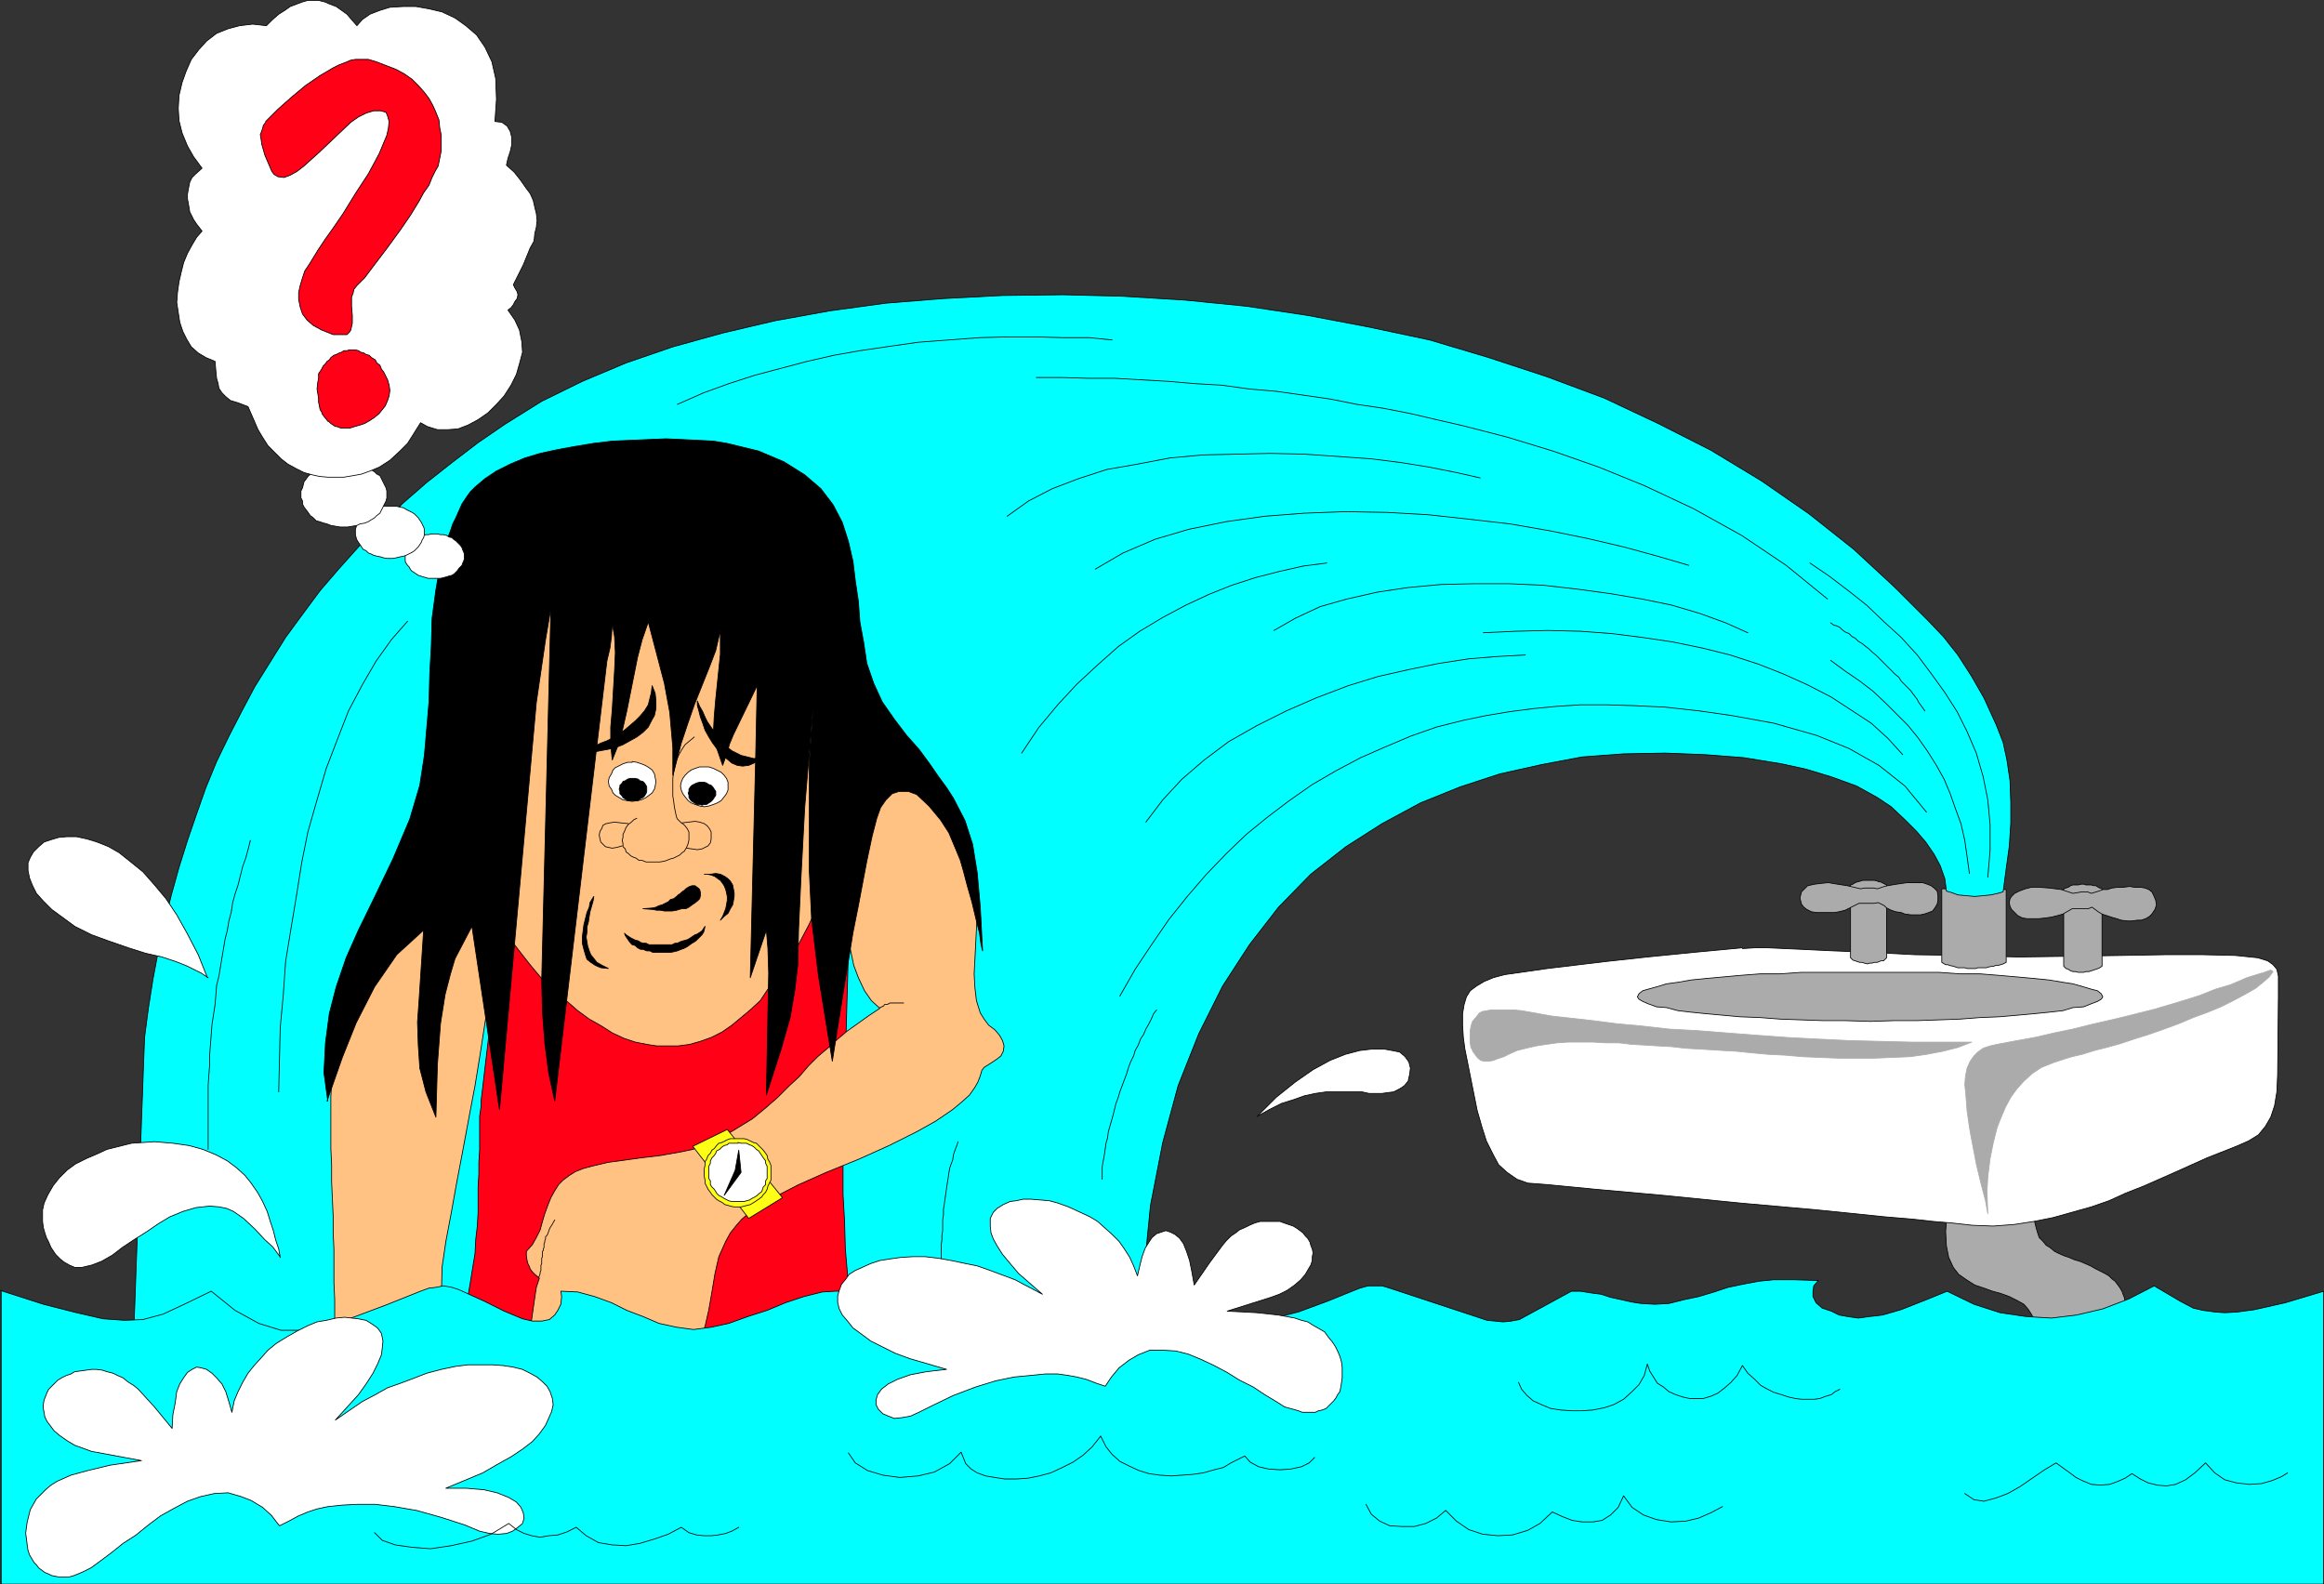
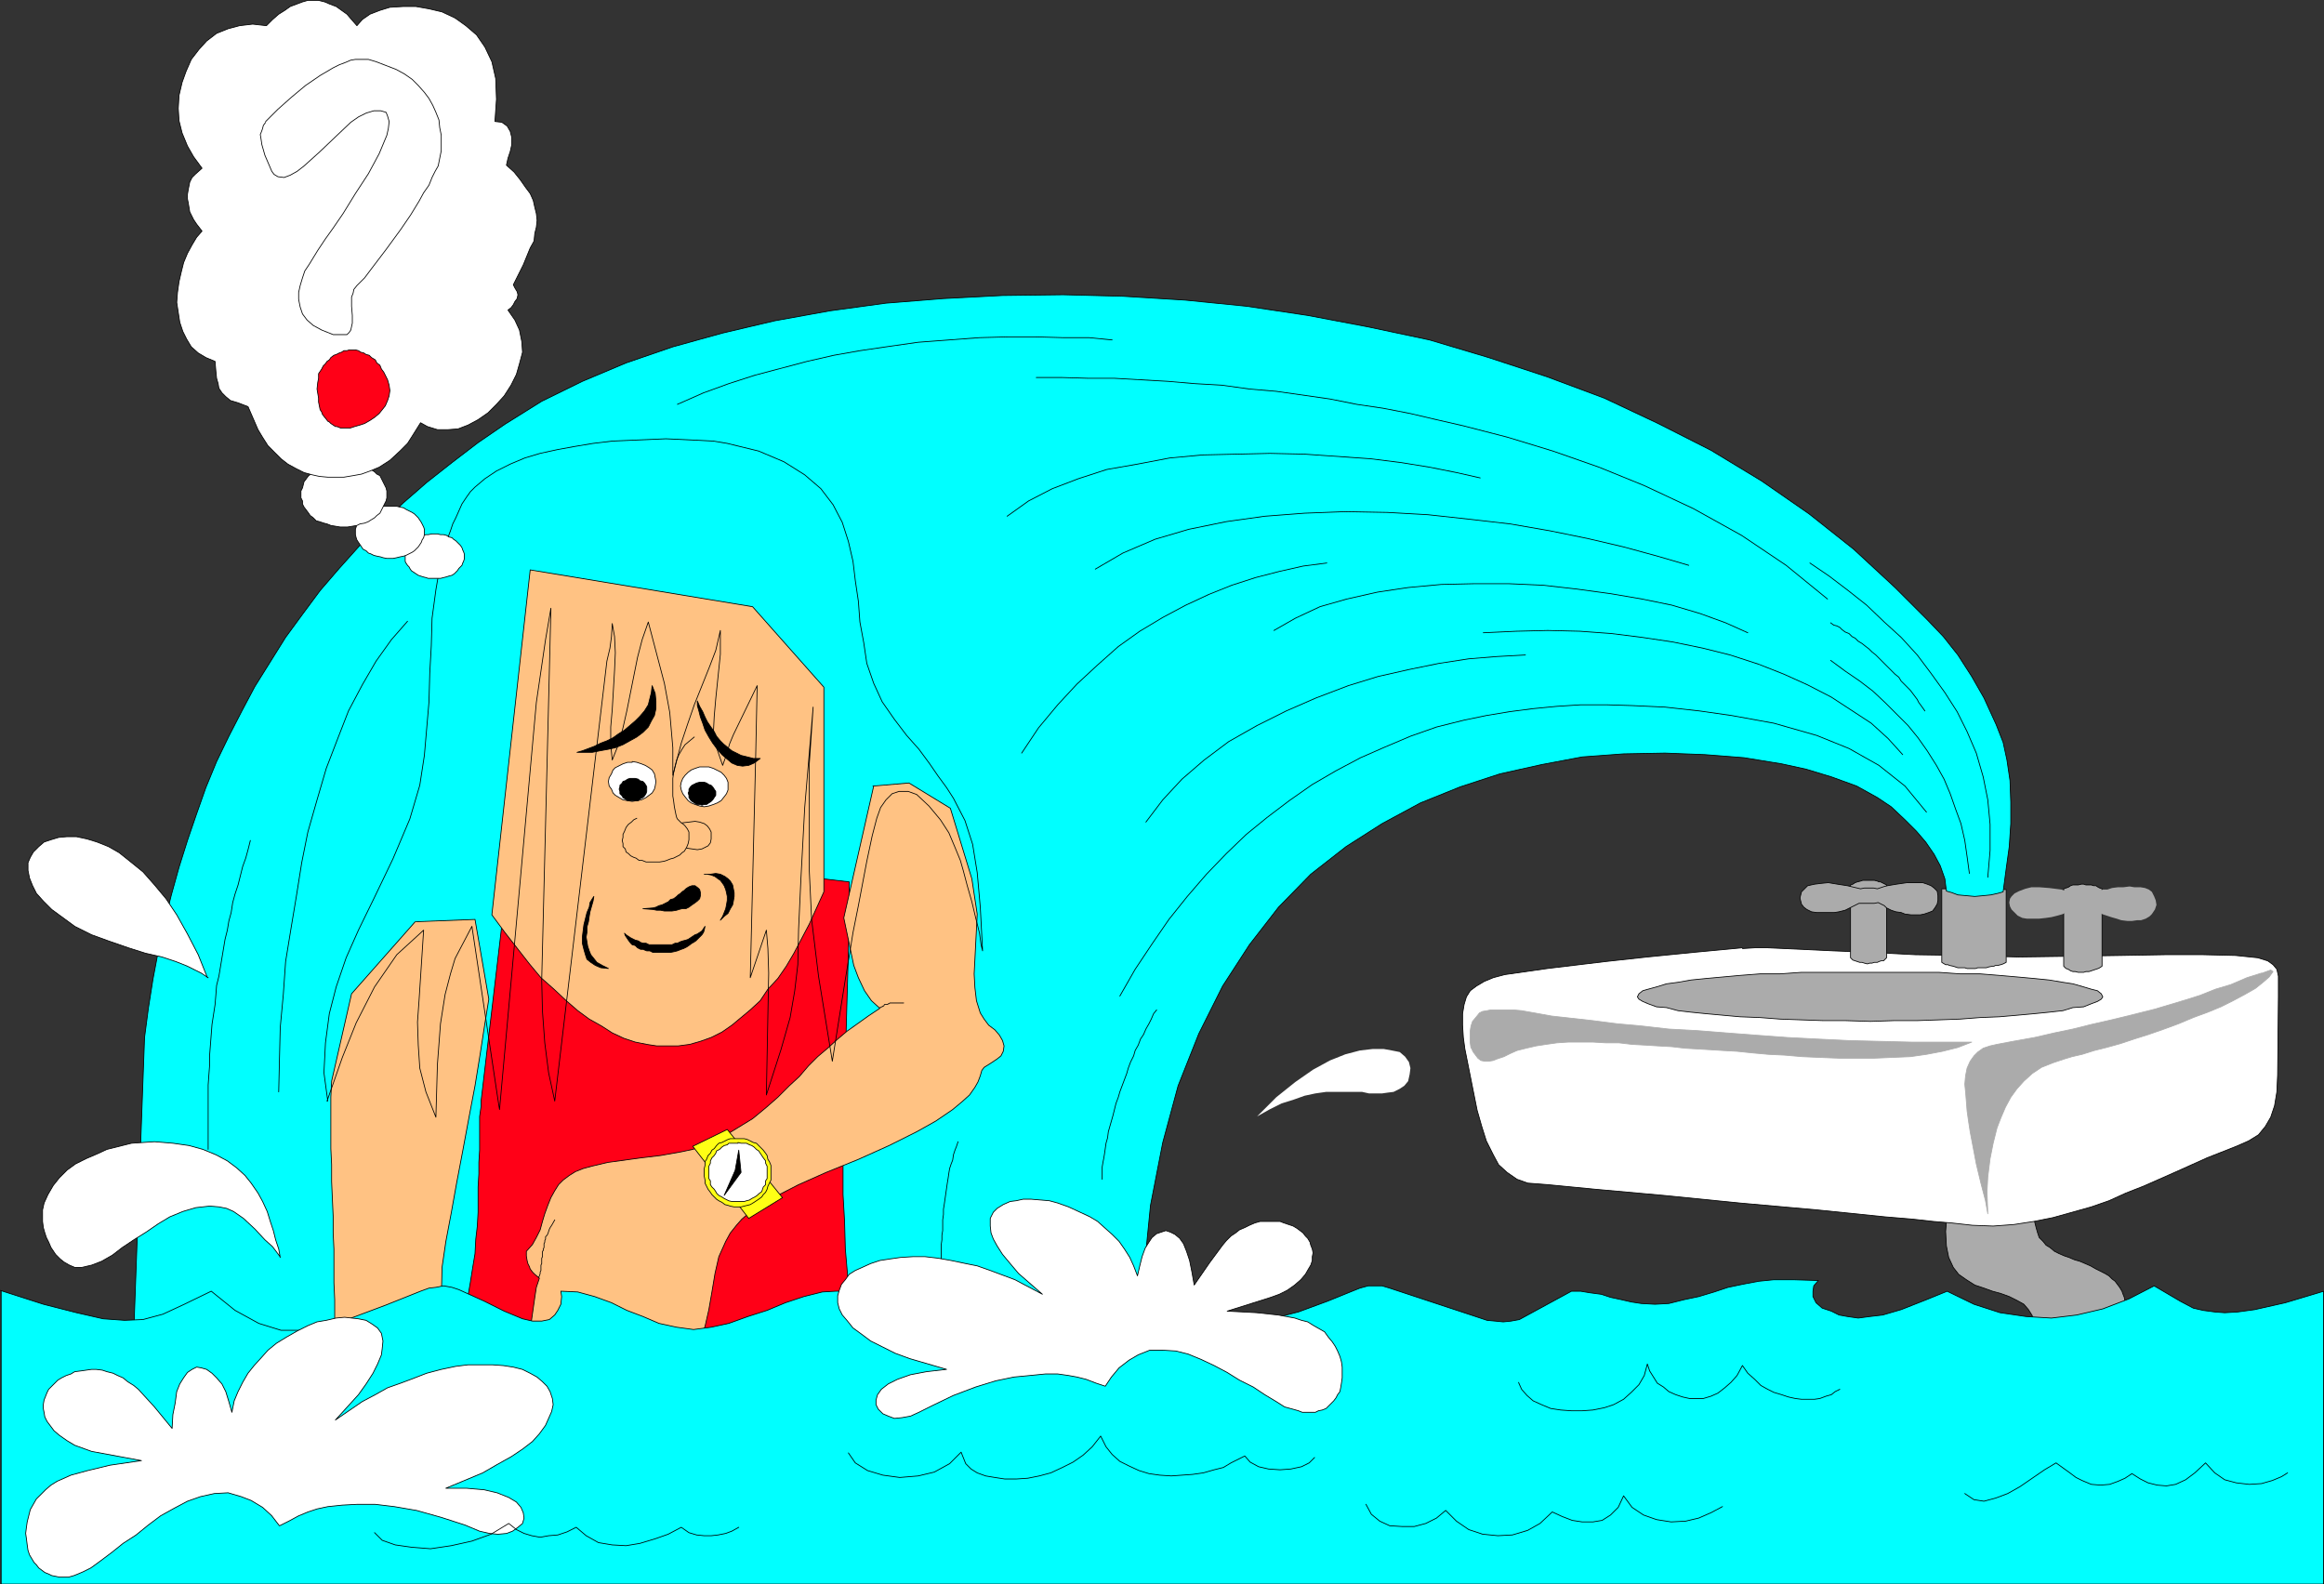
<svg xmlns="http://www.w3.org/2000/svg" xmlns:ns1="http://sodipodi.sourceforge.net/DTD/sodipodi-0.dtd" xmlns:ns2="http://www.inkscape.org/namespaces/inkscape" version="1.0" width="129.595mm" height="88.353mm" id="svg110" ns1:docname="Overflowing Sink.wmf">
  <rect width="100%" height="100%" fill="#333333" stroke="none" />
  <ns1:namedview id="namedview110" pagecolor="#ffffff" bordercolor="#000000" borderopacity="0.25" ns2:showpageshadow="2" ns2:pageopacity="0.0" ns2:pagecheckerboard="0" ns2:deskcolor="#d1d1d1" ns2:document-units="mm" />
  <defs id="defs1">
    <pattern id="WMFhbasepattern" patternUnits="userSpaceOnUse" width="6" height="6" x="0" y="0" />
  </defs>
  <path style="fill:#ababab;fill-opacity:1;fill-rule:evenodd;stroke:none" d="m 410.383,255.661 -0.323,3.877 0.162,3.07 0.485,2.423 0.97,2.1 1.131,1.454 1.616,1.131 1.778,1.131 1.939,0.646 1.778,0.646 1.778,0.485 1.778,0.646 1.616,0.808 1.454,0.808 0.97,1.131 0.808,1.292 0.162,2.1 19.715,-0.323 -0.323,-4.847 -0.162,-0.808 -0.323,-0.808 -0.162,-0.485 -0.485,-0.808 -0.485,-0.646 -0.485,-0.646 -0.646,-0.485 -0.646,-0.646 -0.808,-0.485 -0.97,-0.485 -0.97,-0.485 -1.131,-0.646 -1.131,-0.485 -1.131,-0.485 -1.131,-0.323 -1.131,-0.485 -0.97,-0.323 -1.131,-0.485 -0.97,-0.485 -0.97,-0.808 -0.808,-0.485 -0.646,-0.808 -0.808,-0.808 -0.323,-0.969 -0.323,-1.131 -0.323,-1.292 0.162,-1.616 -8.403,0.808 -10.181,-0.808 v 0 z" id="path1" />
  <path style="fill:none;stroke:#000000;stroke-width:0.162px;stroke-linecap:round;stroke-linejoin:round;stroke-miterlimit:4;stroke-dasharray:none;stroke-opacity:1" d="m 410.383,255.661 -0.323,3.877 0.162,3.07 0.485,2.423 0.97,2.1 1.131,1.454 1.616,1.131 1.778,1.131 1.939,0.646 1.778,0.646 1.778,0.485 1.778,0.646 1.616,0.808 1.454,0.808 0.97,1.131 0.808,1.292 0.162,2.1 19.715,-0.323 -0.323,-4.847 -0.162,-0.808 -0.323,-0.808 -0.162,-0.485 -0.485,-0.808 -0.485,-0.646 -0.485,-0.646 -0.646,-0.485 -0.646,-0.646 -0.808,-0.485 -0.97,-0.485 -0.97,-0.485 -1.131,-0.646 -1.131,-0.485 -1.131,-0.485 -1.131,-0.323 -1.131,-0.485 -0.97,-0.323 -1.131,-0.485 -0.97,-0.485 -0.97,-0.808 -0.808,-0.485 -0.646,-0.808 -0.808,-0.808 -0.323,-0.969 -0.323,-1.131 -0.323,-1.292 0.162,-1.616 -8.403,0.808 -10.181,-0.808 v 0" id="path2" />
  <path style="fill:#ffffff;fill-opacity:1;fill-rule:evenodd;stroke:none" d="m 367.236,199.763 -10.342,0.969 -9.696,0.969 -8.888,0.969 -12.12,1.454 -9.05,1.292 -2.424,0.646 -1.939,0.808 -1.616,0.969 -1.293,0.969 -0.808,1.292 -0.485,1.616 -0.323,1.939 v 2.423 l 0.162,2.585 0.323,2.423 2.586,12.924 0.97,3.393 0.97,3.07 1.454,2.908 1.131,2.1 1.778,1.616 2.101,1.454 2.262,0.808 4.202,0.323 10.019,0.969 14.382,1.292 16.16,1.616 16.322,1.454 14.221,1.454 5.818,0.485 4.363,0.485 3.878,0.323 4.363,0.485 4.363,0.162 4.363,-0.323 4.202,-0.646 4.04,-0.808 4.04,-1.131 4.04,-1.131 3.717,-1.292 3.555,-1.616 3.717,-1.454 6.949,-3.07 6.464,-2.908 6.141,-2.423 2.586,-1.131 2.101,-1.292 1.454,-1.777 1.131,-1.939 0.808,-2.423 0.485,-2.908 0.162,-3.554 0.162,-16.479 v -2.585 -1.777 l -0.323,-1.454 -0.808,-0.969 -1.131,-0.808 -2.101,-0.646 -4.686,-0.485 -6.787,-0.162 h -8.08 l -9.211,0.162 -10.342,0.162 -11.312,0.162 -11.474,-0.323 -10.342,-0.162 -9.211,-0.485 -7.918,-0.323 -6.787,-0.323 -7.11,-0.323 h -2.747 l -2.586,0.162 v 0 z" id="path3" />
  <path style="fill:none;stroke:#000000;stroke-width:0.162px;stroke-linecap:round;stroke-linejoin:round;stroke-miterlimit:4;stroke-dasharray:none;stroke-opacity:1" d="m 367.236,199.763 -10.342,0.969 -9.696,0.969 -8.888,0.969 -12.12,1.454 -9.05,1.292 -2.424,0.646 -1.939,0.808 -1.616,0.969 -1.293,0.969 -0.808,1.292 -0.485,1.616 -0.323,1.939 v 2.423 l 0.162,2.585 0.323,2.423 2.586,12.924 0.97,3.393 0.97,3.07 1.454,2.908 1.131,2.1 1.778,1.616 2.101,1.454 2.262,0.808 4.202,0.323 10.019,0.969 14.382,1.292 16.16,1.616 16.322,1.454 14.221,1.454 5.818,0.485 4.363,0.485 3.878,0.323 4.363,0.485 4.363,0.162 4.363,-0.323 4.202,-0.646 4.04,-0.808 4.04,-1.131 4.04,-1.131 3.717,-1.292 3.555,-1.616 3.717,-1.454 6.949,-3.07 6.464,-2.908 6.141,-2.423 2.586,-1.131 2.101,-1.292 1.454,-1.777 1.131,-1.939 0.808,-2.423 0.485,-2.908 0.162,-3.554 0.162,-16.479 v -2.585 -1.777 l -0.323,-1.454 -0.808,-0.969 -1.131,-0.808 -2.101,-0.646 -4.686,-0.485 -6.787,-0.162 h -8.08 l -9.211,0.162 -10.342,0.162 -11.312,0.162 -11.474,-0.323 -10.342,-0.162 -9.211,-0.485 -7.918,-0.323 -6.787,-0.323 -7.11,-0.323 h -2.747 l -2.586,0.162 v 0" id="path4" />
  <path style="fill:#ababab;fill-opacity:1;fill-rule:evenodd;stroke:none" d="m 476.639,205.094 -3.07,0.969 -3.394,1.454 -3.232,0.969 -3.232,1.292 -3.07,0.969 -3.232,0.969 -3.232,0.969 -3.232,0.808 -3.232,0.808 -3.394,0.808 -3.555,0.808 -3.878,0.969 -3.878,0.808 -4.202,0.969 -4.525,0.808 -3.394,0.646 -1.454,0.323 -1.454,0.485 -1.131,0.808 -0.808,0.808 -0.808,1.131 -0.646,1.454 -0.323,1.616 -0.162,1.777 0.162,1.616 0.162,1.939 0.162,2.1 0.323,2.262 0.323,2.1 0.646,3.393 0.646,3.393 0.97,4.039 0.97,3.716 0.485,2.746 -0.162,-4.685 0.162,-3.07 0.485,-3.877 0.646,-3.231 0.808,-3.231 0.808,-2.1 0.97,-2.262 1.131,-2.1 1.293,-1.777 1.454,-1.616 1.778,-1.616 1.939,-1.292 2.424,-0.969 2.424,-0.808 1.616,-0.485 2.101,-0.485 2.586,-0.808 2.586,-0.646 2.909,-0.808 2.909,-0.969 3.07,-0.969 3.232,-1.131 3.07,-1.131 3.07,-1.292 3.07,-1.131 2.747,-1.131 2.586,-1.292 2.424,-1.292 2.262,-1.292 1.616,-1.292 1.293,-1.131 0.808,-1.131 -0.485,-0.323 -1.778,0.646 v 0 z" id="path5" />
  <path style="fill:none;stroke:#ababab;stroke-width:0.162px;stroke-linecap:round;stroke-linejoin:round;stroke-miterlimit:4;stroke-dasharray:none;stroke-opacity:1" d="m 476.639,205.094 -3.07,0.969 -3.394,1.454 -3.232,0.969 -3.232,1.292 -3.07,0.969 -3.232,0.969 -3.232,0.969 -3.232,0.808 -3.232,0.808 -3.394,0.808 -3.555,0.808 -3.878,0.969 -3.878,0.808 -4.202,0.969 -4.525,0.808 -3.394,0.646 -1.454,0.323 -1.454,0.485 -1.131,0.808 -0.808,0.808 -0.808,1.131 -0.646,1.454 -0.323,1.616 -0.162,1.777 0.162,1.616 0.162,1.939 0.162,2.1 0.323,2.262 0.323,2.1 0.646,3.393 0.646,3.393 0.97,4.039 0.97,3.716 0.485,2.746 -0.162,-4.685 0.162,-3.07 0.485,-3.877 0.646,-3.231 0.808,-3.231 0.808,-2.1 0.97,-2.262 1.131,-2.1 1.293,-1.777 1.454,-1.616 1.778,-1.616 1.939,-1.292 2.424,-0.969 2.424,-0.808 1.616,-0.485 2.101,-0.485 2.586,-0.808 2.586,-0.646 2.909,-0.808 2.909,-0.969 3.07,-0.969 3.232,-1.131 3.07,-1.131 3.07,-1.292 3.07,-1.131 2.747,-1.131 2.586,-1.292 2.424,-1.292 2.262,-1.292 1.616,-1.292 1.293,-1.131 0.808,-1.131 -0.485,-0.323 -1.778,0.646 v 0" id="path6" />
  <path style="fill:#ababab;fill-opacity:1;fill-rule:evenodd;stroke:none" d="m 310.029,220.927 -0.162,-1.131 v -1.292 -1.292 l 0.162,-0.969 0.323,-0.969 0.808,-0.969 0.646,-0.808 0.646,-0.323 0.97,-0.162 0.808,-0.162 h 0.97 0.808 0.97 0.97 0.97 l 1.778,0.162 2.747,0.485 3.555,0.646 4.363,0.485 4.363,0.485 5.01,0.646 5.333,0.485 5.656,0.646 5.979,0.323 6.141,0.485 6.302,0.485 6.626,0.485 6.302,0.323 6.626,0.323 6.464,0.162 6.626,0.162 h 6.464 6.302 l -2.909,1.131 -3.232,0.808 -3.394,0.646 -3.394,0.485 -3.878,0.162 -3.717,0.162 h -3.717 -3.717 l -4.04,-0.162 -3.717,-0.162 -3.717,-0.323 -3.394,-0.162 -3.555,-0.323 -3.07,-0.323 -2.909,-0.162 -2.586,-0.162 -2.747,-0.162 -2.747,-0.162 -2.747,-0.323 -2.909,-0.162 -2.586,-0.162 -2.909,-0.162 -2.747,-0.323 h -2.747 l -2.747,-0.162 h -2.586 -2.586 l -2.424,0.162 -2.262,0.323 -2.101,0.323 -2.101,0.485 -1.939,0.485 -1.454,0.646 -1.293,0.646 -1.454,0.485 -0.808,0.323 -0.97,0.162 h -0.808 l -0.808,-0.162 -0.646,-0.485 -0.485,-0.646 -0.485,-0.646 -0.323,-0.646 v 0 z" id="path7" />
  <path style="fill:none;stroke:#ababab;stroke-width:0.162px;stroke-linecap:round;stroke-linejoin:round;stroke-miterlimit:4;stroke-dasharray:none;stroke-opacity:1" d="m 310.029,220.927 -0.162,-1.131 v -1.292 -1.292 l 0.162,-0.969 0.323,-0.969 0.808,-0.969 0.646,-0.808 0.646,-0.323 0.97,-0.162 0.808,-0.162 h 0.97 0.808 0.97 0.97 0.97 l 1.778,0.162 2.747,0.485 3.555,0.646 4.363,0.485 4.363,0.485 5.01,0.646 5.333,0.485 5.656,0.646 5.979,0.323 6.141,0.485 6.302,0.485 6.626,0.485 6.302,0.323 6.626,0.323 6.464,0.162 6.626,0.162 h 6.464 6.302 l -2.909,1.131 -3.232,0.808 -3.394,0.646 -3.394,0.485 -3.878,0.162 -3.717,0.162 h -3.717 -3.717 l -4.04,-0.162 -3.717,-0.162 -3.717,-0.323 -3.394,-0.162 -3.555,-0.323 -3.07,-0.323 -2.909,-0.162 -2.586,-0.162 -2.747,-0.162 -2.747,-0.162 -2.747,-0.323 -2.909,-0.162 -2.586,-0.162 -2.909,-0.162 -2.747,-0.323 h -2.747 l -2.747,-0.162 h -2.586 -2.586 l -2.424,0.162 -2.262,0.323 -2.101,0.323 -2.101,0.485 -1.939,0.485 -1.454,0.646 -1.293,0.646 -1.454,0.485 -0.808,0.323 -0.97,0.162 h -0.808 l -0.808,-0.162 -0.646,-0.485 -0.485,-0.646 -0.485,-0.646 -0.323,-0.646 v 0" id="path8" />
  <path style="fill:#ababab;fill-opacity:1;fill-rule:evenodd;stroke:none" d="m 394.061,204.933 h 5.01 4.848 4.686 l 4.525,0.323 h 4.202 l 4.04,0.323 3.717,0.323 3.555,0.323 3.232,0.323 2.909,0.485 2.101,0.323 2.262,0.646 1.616,0.485 1.293,0.323 0.808,0.646 0.323,0.646 -0.323,0.485 -0.808,0.485 -1.293,0.485 -1.616,0.646 -2.262,0.162 -2.101,0.646 -2.909,0.323 -3.232,0.323 -3.555,0.323 -3.717,0.323 -4.04,0.162 -4.202,0.323 -4.525,0.162 -4.686,0.162 h -4.848 l -4.848,0.162 -5.171,-0.162 h -4.686 l -4.686,-0.162 -4.525,-0.162 -4.202,-0.323 -4.202,-0.162 -3.555,-0.323 -3.555,-0.323 -3.232,-0.323 -2.747,-0.323 -2.424,-0.646 -2.101,-0.162 -1.778,-0.646 -1.131,-0.485 -0.808,-0.485 -0.323,-0.485 0.323,-0.646 0.808,-0.646 1.131,-0.323 1.778,-0.485 2.101,-0.646 2.424,-0.323 2.747,-0.485 3.232,-0.323 3.555,-0.323 3.555,-0.323 4.202,-0.323 h 4.202 l 4.525,-0.323 h 4.686 4.686 5.171 v 0 z" id="path9" />
  <path style="fill:none;stroke:#000000;stroke-width:0.162px;stroke-linecap:round;stroke-linejoin:round;stroke-miterlimit:4;stroke-dasharray:none;stroke-opacity:1" d="m 394.061,204.933 h 5.01 4.848 4.686 l 4.525,0.323 h 4.202 l 4.04,0.323 3.717,0.323 3.555,0.323 3.232,0.323 2.909,0.485 2.101,0.323 2.262,0.646 1.616,0.485 1.293,0.323 0.808,0.646 0.323,0.646 -0.323,0.485 -0.808,0.485 -1.293,0.485 -1.616,0.646 -2.262,0.162 -2.101,0.646 -2.909,0.323 -3.232,0.323 -3.555,0.323 -3.717,0.323 -4.04,0.162 -4.202,0.323 -4.525,0.162 -4.686,0.162 h -4.848 l -4.848,0.162 -5.171,-0.162 h -4.686 l -4.686,-0.162 -4.525,-0.162 -4.202,-0.323 -4.202,-0.162 -3.555,-0.323 -3.555,-0.323 -3.232,-0.323 -2.747,-0.323 -2.424,-0.646 -2.101,-0.162 -1.778,-0.646 -1.131,-0.485 -0.808,-0.485 -0.323,-0.485 0.323,-0.646 0.808,-0.646 1.131,-0.323 1.778,-0.485 2.101,-0.646 2.424,-0.323 2.747,-0.485 3.232,-0.323 3.555,-0.323 3.555,-0.323 4.202,-0.323 h 4.202 l 4.525,-0.323 h 4.686 4.686 5.171 v 0" id="path10" />
  <path style="fill:#ababab;fill-opacity:1;fill-rule:evenodd;stroke:none" d="m 434.946,187.323 0.485,-0.162 0.485,-0.162 0.485,-0.323 0.485,-0.162 h 0.646 0.485 l 0.646,-0.162 h 0.485 l 0.485,0.162 h 0.646 0.485 l 0.485,0.162 h 0.485 l 0.485,0.323 0.323,0.162 0.485,0.162 v 16.317 l -0.485,0.323 -0.323,0.162 -0.485,0.162 -0.485,0.162 -0.485,0.162 -0.485,0.162 h -0.646 l -0.485,0.162 h -0.646 -0.485 l -0.646,-0.162 h -0.485 l -0.485,-0.162 -0.485,-0.323 -0.485,-0.162 -0.485,-0.485 z" id="path11" />
  <path style="fill:none;stroke:#000000;stroke-width:0.162px;stroke-linecap:round;stroke-linejoin:round;stroke-miterlimit:4;stroke-dasharray:none;stroke-opacity:1" d="m 434.946,187.323 0.485,-0.162 0.485,-0.162 0.485,-0.323 0.485,-0.162 h 0.646 0.485 l 0.646,-0.162 h 0.485 l 0.485,0.162 h 0.646 0.485 l 0.485,0.162 h 0.485 l 0.485,0.323 0.323,0.162 0.485,0.162 v 16.317 l -0.485,0.323 -0.323,0.162 -0.485,0.162 -0.485,0.162 -0.485,0.162 -0.485,0.162 h -0.646 l -0.485,0.162 h -0.646 -0.485 l -0.646,-0.162 h -0.485 l -0.485,-0.162 -0.485,-0.323 -0.485,-0.162 -0.485,-0.485 v -16.317 0" id="path12" />
  <path style="fill:#ababab;fill-opacity:1;fill-rule:evenodd;stroke:none" d="m 427.189,193.624 h 1.293 1.293 l 1.454,-0.162 1.131,-0.162 1.293,-0.323 1.131,-0.323 1.939,-1.131 h 1.131 1.131 1.131 l 0.808,-0.323 1.293,0.969 0.808,0.485 0.97,0.323 0.97,0.323 1.131,0.323 0.97,0.323 1.293,0.162 h 0.97 l 1.131,-0.162 h 0.808 l 0.97,-0.323 0.808,-0.485 0.485,-0.485 0.646,-0.969 0.323,-0.969 -0.162,-0.969 -0.323,-0.808 -0.485,-0.969 -0.646,-0.485 -0.808,-0.323 -0.97,-0.162 h -1.293 l -0.97,-0.162 -1.293,0.162 h -1.131 l -1.293,0.162 -0.97,0.323 h -0.97 l -0.808,0.323 -1.616,0.485 -0.808,-0.323 h -1.131 l -0.97,0.162 -0.97,0.162 -2.424,-0.808 -2.586,-0.323 -2.101,-0.162 h -1.616 l -1.293,0.323 -1.293,0.485 -0.97,0.485 -0.646,0.646 -0.323,0.485 -0.162,0.808 0.162,0.808 0.323,0.646 0.646,0.646 0.646,0.646 0.97,0.485 0.97,0.162 z" id="path13" />
-   <path style="fill:none;stroke:#000000;stroke-width:0.162px;stroke-linecap:round;stroke-linejoin:round;stroke-miterlimit:4;stroke-dasharray:none;stroke-opacity:1" d="m 427.189,193.624 h 1.293 1.293 l 1.454,-0.162 1.131,-0.162 1.293,-0.323 1.131,-0.323 1.939,-1.131 h 1.131 1.131 1.131 l 0.808,-0.323 1.293,0.969 0.808,0.485 0.97,0.323 0.97,0.323 1.131,0.323 0.97,0.323 1.293,0.162 h 0.97 l 1.131,-0.162 h 0.808 l 0.97,-0.323 0.808,-0.485 0.485,-0.485 0.646,-0.969 0.323,-0.969 -0.162,-0.969 -0.323,-0.808 -0.485,-0.969 -0.646,-0.485 -0.808,-0.323 -0.97,-0.162 h -1.293 l -0.97,-0.162 -1.293,0.162 h -1.131 l -1.293,0.162 -0.97,0.323 h -0.97 l -0.808,0.323 -1.616,0.485 -0.808,-0.323 h -1.131 l -0.97,0.162 -0.97,0.162 -2.424,-0.808 -2.586,-0.323 -2.101,-0.162 h -1.616 l -1.293,0.323 -1.293,0.485 -0.97,0.485 -0.646,0.646 -0.323,0.485 -0.162,0.808 0.162,0.808 0.323,0.646 0.646,0.646 0.646,0.646 0.97,0.485 0.97,0.162 v 0" id="path14" />
  <path style="fill:#ababab;fill-opacity:1;fill-rule:evenodd;stroke:none" d="m 409.252,187.323 13.574,0.162 v 15.348 l -0.323,0.162 -0.323,0.162 -0.485,0.162 -0.646,0.162 h -0.485 l -0.323,0.162 h -0.323 l -0.808,0.162 -0.485,0.162 h -0.485 -0.808 -0.485 l -0.485,0.162 h -0.485 -0.97 -0.323 l -0.485,-0.162 h -0.97 -0.485 l -0.485,-0.162 -0.485,-0.162 -0.808,-0.162 -0.323,-0.162 h -0.485 l -0.808,-0.485 v -15.348 0 z" id="path15" />
  <path style="fill:none;stroke:#000000;stroke-width:0.162px;stroke-linecap:round;stroke-linejoin:round;stroke-miterlimit:4;stroke-dasharray:none;stroke-opacity:1" d="m 409.252,187.323 13.574,0.162 v 15.348 l -0.323,0.162 -0.323,0.162 -0.485,0.162 -0.646,0.162 h -0.485 l -0.323,0.162 h -0.323 l -0.808,0.162 -0.485,0.162 h -0.485 -0.808 -0.485 l -0.485,0.162 h -0.485 -0.97 -0.323 l -0.485,-0.162 h -0.97 -0.485 l -0.485,-0.162 -0.485,-0.162 -0.808,-0.162 -0.323,-0.162 h -0.485 l -0.808,-0.485 v -15.348 0" id="path16" />
  <path style="fill:#ababab;fill-opacity:1;fill-rule:evenodd;stroke:none" d="m 390.021,186.515 0.485,-0.162 0.485,-0.323 0.485,-0.162 0.646,-0.162 0.485,-0.162 h 0.485 0.485 0.485 0.485 0.485 l 0.646,0.162 0.323,0.162 h 0.323 l 0.646,0.323 0.323,0.162 0.323,0.162 v 15.348 l -0.323,0.323 -0.323,0.323 h -0.485 l -0.485,0.162 -0.323,0.162 h -0.646 l -0.485,0.162 h -0.485 l -0.485,0.162 -0.646,-0.162 -0.485,-0.162 h -0.485 l -0.485,-0.162 -0.485,-0.162 -0.485,-0.162 -0.485,-0.485 z" id="path17" />
  <path style="fill:none;stroke:#000000;stroke-width:0.162px;stroke-linecap:round;stroke-linejoin:round;stroke-miterlimit:4;stroke-dasharray:none;stroke-opacity:1" d="m 390.021,186.515 0.485,-0.162 0.485,-0.323 0.485,-0.162 0.646,-0.162 0.485,-0.162 h 0.485 0.485 0.485 0.485 0.485 l 0.646,0.162 0.323,0.162 h 0.323 l 0.646,0.323 0.323,0.162 0.323,0.162 v 15.348 l -0.323,0.323 -0.323,0.323 h -0.485 l -0.485,0.162 -0.323,0.162 h -0.646 l -0.485,0.162 h -0.485 l -0.485,0.162 -0.646,-0.162 -0.485,-0.162 h -0.485 l -0.485,-0.162 -0.485,-0.162 -0.485,-0.162 -0.485,-0.485 v -15.348 0" id="path18" />
  <path style="fill:#ababab;fill-opacity:1;fill-rule:evenodd;stroke:none" d="m 382.749,192.331 h 1.293 1.293 1.293 l 0.97,-0.162 1.293,-0.323 0.97,-0.485 1.939,-0.969 h 1.131 0.97 1.131 l 0.808,-0.162 1.293,0.646 0.485,0.485 0.97,0.485 0.97,0.323 1.131,0.162 0.808,0.323 1.293,0.162 h 0.97 0.97 l 0.808,-0.162 0.97,-0.323 0.808,-0.323 0.485,-0.646 0.485,-0.808 0.162,-0.808 v -0.969 l -0.162,-0.969 -0.646,-0.646 -0.646,-0.485 -0.808,-0.323 -0.97,-0.323 h -0.97 -1.131 -1.131 l -1.131,0.162 -1.131,0.162 -0.97,0.162 -0.97,0.162 -0.646,0.162 -1.454,0.485 -0.808,-0.162 h -1.131 -0.808 l -0.808,0.162 -2.747,-0.646 -2.101,-0.323 -1.939,-0.323 -1.616,0.162 -1.293,0.162 -1.454,0.323 -0.646,0.646 -0.646,0.646 -0.162,0.646 -0.162,0.646 0.162,0.646 0.162,0.646 0.485,0.646 0.646,0.485 0.97,0.485 1.131,0.162 v 0 z" id="path19" />
  <path style="fill:none;stroke:#000000;stroke-width:0.162px;stroke-linecap:round;stroke-linejoin:round;stroke-miterlimit:4;stroke-dasharray:none;stroke-opacity:1" d="m 382.749,192.331 h 1.293 1.293 1.293 l 0.97,-0.162 1.293,-0.323 0.97,-0.485 1.939,-0.969 h 1.131 0.97 1.131 l 0.808,-0.162 1.293,0.646 0.485,0.485 0.97,0.485 0.97,0.323 1.131,0.162 0.808,0.323 1.293,0.162 h 0.97 0.97 l 0.808,-0.162 0.97,-0.323 0.808,-0.323 0.485,-0.646 0.485,-0.808 0.162,-0.808 v -0.969 l -0.162,-0.969 -0.646,-0.646 -0.646,-0.485 -0.808,-0.323 -0.97,-0.323 h -0.97 -1.131 -1.131 l -1.131,0.162 -1.131,0.162 -0.97,0.162 -0.97,0.162 -0.646,0.162 -1.454,0.485 -0.808,-0.162 h -1.131 -0.808 l -0.808,0.162 -2.747,-0.646 -2.101,-0.323 -1.939,-0.323 -1.616,0.162 -1.293,0.162 -1.454,0.323 -0.646,0.646 -0.646,0.646 -0.162,0.646 -0.162,0.646 0.162,0.646 0.162,0.646 0.485,0.646 0.646,0.485 0.97,0.485 1.131,0.162 v 0" id="path20" />
  <path style="fill:#00ffff;fill-opacity:1;fill-rule:evenodd;stroke:none" d="m 399.394,123.832 -8.726,-8.078 -9.373,-7.432 -10.019,-6.947 -10.666,-6.462 -11.15,-5.654 -11.312,-5.331 -12.12,-4.524 -12.282,-4.039 -12.443,-3.716 -12.928,-2.746 -12.766,-2.423 -12.928,-1.939 -12.928,-1.292 -13.09,-0.808 -12.605,-0.323 -12.766,0.162 -12.443,0.646 -12.12,0.969 -11.797,1.616 -11.635,2.1 -10.989,2.585 -10.504,2.908 -9.858,3.393 -9.211,3.877 -8.565,4.2 -7.757,4.847 -5.656,3.877 -5.494,4.2 -5.333,4.2 -5.01,4.362 -4.525,4.362 -4.686,4.685 -4.202,4.685 -4.04,4.685 -3.717,5.008 -3.555,4.847 -3.232,5.17 -3.232,5.17 -2.747,5.17 -2.747,5.331 -2.586,5.331 -2.262,5.493 -1.939,5.493 -1.939,5.654 -1.778,5.654 -1.616,5.816 -1.454,5.816 -1.293,5.978 -1.131,5.978 -0.97,6.139 -0.808,6.139 -2.424,66.399 212.342,-0.485 0.646,-15.832 1.454,-14.702 2.586,-13.248 3.232,-11.955 4.363,-10.986 5.01,-10.016 5.656,-8.724 6.141,-7.916 6.787,-6.947 7.434,-5.816 7.595,-4.847 8.08,-4.362 8.403,-3.393 8.403,-2.746 8.726,-1.939 8.565,-1.616 8.726,-0.646 8.726,-0.162 8.403,0.323 8.242,0.646 7.918,1.292 5.171,1.131 5.333,1.616 5.333,1.939 4.363,2.423 2.909,1.939 2.909,2.746 2.424,2.423 1.939,2.262 1.778,2.585 1.293,2.423 0.97,2.746 0.323,2.585 1.131,0.323 1.293,0.485 1.778,0.162 1.778,0.162 1.778,-0.162 1.616,-0.162 1.454,-0.323 1.131,-0.323 0.646,-4.847 0.646,-4.685 0.323,-4.847 v -4.524 l -0.162,-4.524 -0.646,-4.362 -0.808,-3.716 -1.454,-3.716 -2.586,-5.654 -2.586,-4.524 -2.909,-4.524 -3.07,-3.877 -3.394,-3.554 -3.394,-3.393 z" id="path21" />
  <path style="fill:none;stroke:#000000;stroke-width:0.162px;stroke-linecap:round;stroke-linejoin:round;stroke-miterlimit:4;stroke-dasharray:none;stroke-opacity:1" d="m 399.394,123.832 -8.726,-8.078 -9.373,-7.432 -10.019,-6.947 -10.666,-6.462 -11.15,-5.654 -11.312,-5.331 -12.12,-4.524 -12.282,-4.039 -12.443,-3.716 -12.928,-2.746 -12.766,-2.423 -12.928,-1.939 -12.928,-1.292 -13.09,-0.808 -12.605,-0.323 -12.766,0.162 -12.443,0.646 -12.12,0.969 -11.797,1.616 -11.635,2.1 -10.989,2.585 -10.504,2.908 -9.858,3.393 -9.211,3.877 -8.565,4.2 -7.757,4.847 -5.656,3.877 -5.494,4.2 -5.333,4.2 -5.01,4.362 -4.525,4.362 -4.686,4.685 -4.202,4.685 -4.04,4.685 -3.717,5.008 -3.555,4.847 -3.232,5.17 -3.232,5.17 -2.747,5.17 -2.747,5.331 -2.586,5.331 -2.262,5.493 -1.939,5.493 -1.939,5.654 -1.778,5.654 -1.616,5.816 -1.454,5.816 -1.293,5.978 -1.131,5.978 -0.97,6.139 -0.808,6.139 -2.424,66.399 212.342,-0.485 0.646,-15.832 1.454,-14.702 2.586,-13.248 3.232,-11.955 4.363,-10.986 5.01,-10.016 5.656,-8.724 6.141,-7.916 6.787,-6.947 7.434,-5.816 7.595,-4.847 8.08,-4.362 8.403,-3.393 8.403,-2.746 8.726,-1.939 8.565,-1.616 8.726,-0.646 8.726,-0.162 8.403,0.323 8.242,0.646 7.918,1.292 5.171,1.131 5.333,1.616 5.333,1.939 4.363,2.423 2.909,1.939 2.909,2.746 2.424,2.423 1.939,2.262 1.778,2.585 1.293,2.423 0.97,2.746 0.323,2.585 1.131,0.323 1.293,0.485 1.778,0.162 1.778,0.162 1.778,-0.162 1.616,-0.162 1.454,-0.323 1.131,-0.323 0.646,-4.847 0.646,-4.685 0.323,-4.847 v -4.524 l -0.162,-4.524 -0.646,-4.362 -0.808,-3.716 -1.454,-3.716 -2.586,-5.654 -2.586,-4.524 -2.909,-4.524 -3.07,-3.877 -3.394,-3.554 -3.394,-3.393 -3.394,-3.393 v 0" id="path22" />
  <path style="fill:#ffc283;fill-opacity:1;fill-rule:evenodd;stroke:none" d="m 87.506,194.27 -13.413,15.186 -4.202,18.417 -0.162,3.393 v 3.716 3.554 3.554 l 0.162,3.393 v 3.554 l 0.162,3.716 0.162,3.554 v 3.554 l 0.162,3.393 v 3.554 3.554 l 0.162,3.554 v 3.393 3.716 l 22.462,-6.785 0.162,-7.108 0.808,-5.493 1.131,-5.978 1.131,-6.301 1.293,-6.785 1.293,-6.947 1.293,-6.785 1.131,-6.947 0.97,-6.301 0.808,-5.008 -2.909,-16.802 -12.443,0.485 v 0 z" id="path23" />
  <path style="fill:none;stroke:#000000;stroke-width:0.162px;stroke-linecap:round;stroke-linejoin:round;stroke-miterlimit:4;stroke-dasharray:none;stroke-opacity:1" d="m 87.506,194.27 -13.413,15.186 -4.202,18.417 -0.162,3.393 v 3.716 3.554 3.554 l 0.162,3.393 v 3.554 l 0.162,3.716 0.162,3.554 v 3.554 l 0.162,3.393 v 3.554 3.554 l 0.162,3.554 v 3.393 3.716 l 22.462,-6.785 0.162,-7.108 0.808,-5.493 1.131,-5.978 1.131,-6.301 1.293,-6.785 1.293,-6.947 1.293,-6.785 1.131,-6.947 0.97,-6.301 0.808,-5.008 -2.909,-16.802 -12.443,0.485 v 0" id="path24" />
  <path style="fill:#ff0017;fill-opacity:1;fill-rule:evenodd;stroke:none" d="m 98.333,274.886 17.776,6.947 6.141,-4.847 24.563,6.139 27.149,-7.27 5.656,1.292 -0.323,-2.585 -0.646,-5.654 -0.485,-5.654 -0.162,-5.816 -0.323,-5.654 v -5.654 -5.654 l 0.162,-5.654 0.162,-5.816 0.162,-5.816 0.162,-5.654 0.162,-5.816 0.162,-5.654 0.162,-5.816 0.162,-5.654 v -8.724 l -6.787,-0.808 -65.286,0.323 -5.494,46.528 v 1.131 l -0.323,2.262 v 2.262 2.423 2.423 l -0.162,2.585 v 2.423 l -0.162,2.746 v 2.585 2.746 l -0.162,2.908 -0.323,2.746 -0.162,3.07 -0.485,2.908 -0.485,3.07 z" id="path25" />
  <path style="fill:none;stroke:#000000;stroke-width:0.162px;stroke-linecap:round;stroke-linejoin:round;stroke-miterlimit:4;stroke-dasharray:none;stroke-opacity:1" d="m 98.333,274.886 17.776,6.947 6.141,-4.847 24.563,6.139 27.149,-7.27 5.656,1.292 -0.323,-2.585 -0.646,-5.654 -0.485,-5.654 -0.162,-5.816 -0.323,-5.654 v -5.654 -5.654 l 0.162,-5.654 0.162,-5.816 0.162,-5.816 0.162,-5.654 0.162,-5.816 0.162,-5.654 0.162,-5.816 0.162,-5.654 v -8.724 l -6.787,-0.808 -65.286,0.323 -5.494,46.528 v 1.131 l -0.323,2.262 v 2.262 2.423 2.423 l -0.162,2.585 v 2.423 l -0.162,2.746 v 2.585 2.746 l -0.162,2.908 -0.323,2.746 -0.162,3.07 -0.485,2.908 -0.485,3.07 -0.808,4.685 v 0" id="path26" />
  <path style="fill:#ffc283;fill-opacity:1;fill-rule:evenodd;stroke:none" d="m 158.61,127.871 -46.864,-7.755 -8.08,72.7 2.747,3.716 5.171,6.624 2.424,2.908 2.747,2.423 2.586,2.423 2.424,2.1 2.424,1.777 2.586,1.454 2.262,1.454 2.424,1.131 2.424,0.808 2.424,0.485 2.101,0.323 h 2.424 2.101 l 2.424,-0.323 2.262,-0.646 2.262,-0.808 2.262,-1.131 2.101,-1.454 1.939,-1.616 1.939,-1.616 2.101,-1.939 1.616,-2.423 2.101,-2.262 1.778,-2.585 1.616,-2.746 1.616,-3.07 1.616,-3.07 3.07,-6.785 v -43.135 z" id="path27" />
  <path style="fill:none;stroke:#000000;stroke-width:0.162px;stroke-linecap:round;stroke-linejoin:round;stroke-miterlimit:4;stroke-dasharray:none;stroke-opacity:1" d="m 158.61,127.871 -46.864,-7.755 -8.08,72.7 2.747,3.716 5.171,6.624 2.424,2.908 2.747,2.423 2.586,2.423 2.424,2.1 2.424,1.777 2.586,1.454 2.262,1.454 2.424,1.131 2.424,0.808 2.424,0.485 2.101,0.323 h 2.424 2.101 l 2.424,-0.323 2.262,-0.646 2.262,-0.808 2.262,-1.131 2.101,-1.454 1.939,-1.616 1.939,-1.616 2.101,-1.939 1.616,-2.423 2.101,-2.262 1.778,-2.585 1.616,-2.746 1.616,-3.07 1.616,-3.07 3.07,-6.785 v -43.135 l -15.029,-16.963 v 0" id="path28" />
  <path style="fill:#ffc283;fill-opacity:1;fill-rule:evenodd;stroke:none" d="m 183.981,165.675 7.595,-0.646 8.726,5.331 4.525,14.863 1.131,7.432 -0.323,6.301 -0.162,3.231 -0.162,3.07 0.162,2.908 0.323,2.746 0.808,2.585 0.808,1.292 0.97,1.292 1.293,0.969 0.97,1.131 0.646,1.131 0.323,1.131 -0.162,1.131 -0.485,0.969 -0.808,0.646 -1.454,0.969 -1.293,0.808 -0.485,0.646 -0.323,1.131 -0.485,1.292 -0.646,1.131 -1.131,1.616 -1.616,1.454 -1.939,1.616 -3.555,2.423 -4.04,2.262 -5.818,2.908 -6.464,2.908 -6.787,2.746 -5.818,2.585 -5.333,2.746 -3.555,1.939 -1.939,1.616 -1.131,0.969 -1.131,1.292 -1.293,1.616 -0.97,1.777 -1.454,3.231 -0.808,3.554 -0.646,3.877 -0.646,3.716 -0.808,3.554 -0.646,1.616 -36.037,-2.1 0.485,-3.393 0.323,-2.262 0.323,-2.1 0.646,-1.939 -0.97,-0.808 -0.485,-0.485 -0.485,-0.646 -0.162,-0.485 -0.323,-0.646 -0.162,-0.646 -0.162,-0.969 v -0.969 l 1.293,-1.454 0.808,-1.454 0.808,-1.616 0.485,-1.777 0.485,-1.616 0.646,-1.777 0.646,-1.616 0.808,-1.454 0.808,-1.292 0.97,-0.969 1.293,-0.969 1.293,-0.808 1.616,-0.646 1.778,-0.485 3.394,-0.808 3.555,-0.485 3.555,-0.485 4.04,-0.485 4.525,-0.808 2.262,-0.485 1.939,-0.646 1.778,-0.646 3.07,-1.616 2.909,-1.777 2.909,-1.777 2.747,-2.262 2.586,-2.262 2.424,-2.423 2.101,-1.939 1.939,-2.262 1.939,-1.939 2.101,-1.777 1.939,-1.777 2.101,-1.777 2.262,-1.616 2.262,-1.616 2.424,-1.616 -1.778,-1.616 -1.454,-2.1 -1.293,-2.746 -0.97,-2.585 -0.646,-3.07 -1.454,-6.947 6.302,-27.787 v 0 z" id="path29" />
  <path style="fill:none;stroke:#000000;stroke-width:0.162px;stroke-linecap:round;stroke-linejoin:round;stroke-miterlimit:4;stroke-dasharray:none;stroke-opacity:1" d="m 183.981,165.675 7.595,-0.646 8.726,5.331 4.525,14.863 1.131,7.432 -0.323,6.301 -0.162,3.231 -0.162,3.07 0.162,2.908 0.323,2.746 0.808,2.585 0.808,1.292 0.97,1.292 1.293,0.969 0.97,1.131 0.646,1.131 0.323,1.131 -0.162,1.131 -0.485,0.969 -0.808,0.646 -1.454,0.969 -1.293,0.808 -0.485,0.646 -0.323,1.131 -0.485,1.292 -0.646,1.131 -1.131,1.616 -1.616,1.454 -1.939,1.616 -3.555,2.423 -4.04,2.262 -5.818,2.908 -6.464,2.908 -6.787,2.746 -5.818,2.585 -5.333,2.746 -3.555,1.939 -1.939,1.616 -1.131,0.969 -1.131,1.292 -1.293,1.616 -0.97,1.777 -1.454,3.231 -0.808,3.554 -0.646,3.877 -0.646,3.716 -0.808,3.554 -0.646,1.616 -36.037,-2.1 0.485,-3.393 0.323,-2.262 0.323,-2.1 0.646,-1.939 -0.97,-0.808 -0.485,-0.485 -0.485,-0.646 -0.162,-0.485 -0.323,-0.646 -0.162,-0.646 -0.162,-0.969 v -0.969 l 1.293,-1.454 0.808,-1.454 0.808,-1.616 0.485,-1.777 0.485,-1.616 0.646,-1.777 0.646,-1.616 0.808,-1.454 0.808,-1.292 0.97,-0.969 1.293,-0.969 1.293,-0.808 1.616,-0.646 1.778,-0.485 3.394,-0.808 3.555,-0.485 3.555,-0.485 4.04,-0.485 4.525,-0.808 2.262,-0.485 1.939,-0.646 1.778,-0.646 3.07,-1.616 2.909,-1.777 2.909,-1.777 2.747,-2.262 2.586,-2.262 2.424,-2.423 2.101,-1.939 1.939,-2.262 1.939,-1.939 2.101,-1.777 1.939,-1.777 2.101,-1.777 2.262,-1.616 2.262,-1.616 2.424,-1.616 -1.778,-1.616 -1.454,-2.1 -1.293,-2.746 -0.97,-2.585 -0.646,-3.07 -1.454,-6.947 6.302,-27.787 v 0" id="path30" />
  <path style="fill:#00ffff;fill-opacity:1;fill-rule:evenodd;stroke:none" d="m 0.081,271.978 9.05,2.908 6.949,1.777 5.656,1.292 4.525,0.323 3.878,-0.162 4.202,-1.131 4.525,-2.1 5.656,-2.746 5.01,4.039 5.01,2.746 4.686,1.454 h 5.01 l 5.171,-0.969 5.494,-1.939 6.464,-2.423 7.272,-2.908 1.778,-0.646 1.454,-0.162 1.616,-0.323 1.778,0.323 1.454,0.485 5.333,2.423 4.202,2.1 3.878,1.616 2.101,0.485 h 1.939 l 1.616,-0.323 1.131,-0.969 0.646,-0.969 0.646,-1.292 0.162,-1.616 -0.162,-1.131 3.555,0.162 3.555,0.969 3.555,1.292 3.232,1.616 3.394,1.292 3.394,1.454 3.717,0.808 3.555,0.485 3.717,-0.485 3.717,-0.808 4.04,-1.454 4.04,-1.292 3.878,-1.616 3.878,-1.292 3.878,-0.969 2.747,-0.162 h 2.586 l 2.424,0.485 2.424,0.808 2.262,0.808 2.424,0.646 2.262,0.808 2.262,0.485 2.101,0.162 1.616,-0.162 1.939,-0.485 1.939,-0.646 2.101,-0.808 1.939,-0.808 2.909,-0.969 2.101,-0.323 2.101,0.162 1.778,0.162 2.262,0.485 2.262,0.808 2.101,1.131 1.616,1.131 1.939,0.485 1.454,0.162 1.131,-0.162 3.878,-0.646 5.656,-1.939 11.958,3.554 3.717,0.969 3.555,0.485 h 4.04 l 5.171,-0.323 4.04,-0.646 5.656,-1.454 6.141,-2.262 5.171,-2.1 1.616,-0.646 1.778,-0.485 h 1.616 1.293 l 1.616,0.485 19.069,6.301 1.454,0.485 1.778,0.162 1.616,0.162 1.616,-0.162 1.778,-0.323 1.778,-0.969 9.211,-5.008 h 1.939 l 1.939,0.323 2.424,0.323 1.939,0.646 2.262,0.485 2.101,0.485 2.101,0.323 2.909,0.162 2.909,-0.162 3.232,-0.808 3.07,-0.646 3.232,-0.969 2.909,-0.969 3.07,-0.646 3.394,-0.646 3.232,-0.323 h 4.04 l 5.333,0.162 -0.97,1.131 -0.162,1.131 v 1.131 l 0.646,1.292 1.293,1.131 1.939,0.646 1.616,0.808 1.778,0.323 2.262,0.323 2.424,-0.323 2.747,-0.323 3.878,-1.131 5.333,-2.1 4.363,-1.777 5.656,2.746 5.494,1.777 5.494,0.808 5.333,0.323 5.333,-0.646 5.494,-1.292 5.494,-2.1 5.333,-2.746 2.747,1.616 2.747,1.616 2.747,1.454 2.101,0.485 2.424,0.323 2.101,0.162 2.747,-0.162 3.555,-0.485 6.464,-1.454 8.08,-2.423 v 61.714 H 0.242 v -61.714 0 z" id="path31" />
  <path style="fill:none;stroke:#000000;stroke-width:0.162px;stroke-linecap:round;stroke-linejoin:round;stroke-miterlimit:4;stroke-dasharray:none;stroke-opacity:1" d="m 0.081,271.978 9.05,2.908 6.949,1.777 5.656,1.292 4.525,0.323 3.878,-0.162 4.202,-1.131 4.525,-2.1 5.656,-2.746 5.01,4.039 5.01,2.746 4.686,1.454 h 5.01 l 5.171,-0.969 5.494,-1.939 6.464,-2.423 7.272,-2.908 1.778,-0.646 1.454,-0.162 1.616,-0.323 1.778,0.323 1.454,0.485 5.333,2.423 4.202,2.1 3.878,1.616 2.101,0.485 h 1.939 l 1.616,-0.323 1.131,-0.969 0.646,-0.969 0.646,-1.292 0.162,-1.616 -0.162,-1.131 3.555,0.162 3.555,0.969 3.555,1.292 3.232,1.616 3.394,1.292 3.394,1.454 3.717,0.808 3.555,0.485 3.717,-0.485 3.717,-0.808 4.04,-1.454 4.04,-1.292 3.878,-1.616 3.878,-1.292 3.878,-0.969 2.747,-0.162 h 2.586 l 2.424,0.485 2.424,0.808 2.262,0.808 2.424,0.646 2.262,0.808 2.262,0.485 2.101,0.162 1.616,-0.162 1.939,-0.485 1.939,-0.646 2.101,-0.808 1.939,-0.808 2.909,-0.969 2.101,-0.323 2.101,0.162 1.778,0.162 2.262,0.485 2.262,0.808 2.101,1.131 1.616,1.131 1.939,0.485 1.454,0.162 1.131,-0.162 3.878,-0.646 5.656,-1.939 11.958,3.554 3.717,0.969 3.555,0.485 h 4.04 l 5.171,-0.323 4.04,-0.646 5.656,-1.454 6.141,-2.262 5.171,-2.1 1.616,-0.646 1.778,-0.485 h 1.616 1.293 l 1.616,0.485 19.069,6.301 1.454,0.485 1.778,0.162 1.616,0.162 1.616,-0.162 1.778,-0.323 1.778,-0.969 9.211,-5.008 h 1.939 l 1.939,0.323 2.424,0.323 1.939,0.646 2.262,0.485 2.101,0.485 2.101,0.323 2.909,0.162 2.909,-0.162 3.232,-0.808 3.07,-0.646 3.232,-0.969 2.909,-0.969 3.07,-0.646 3.394,-0.646 3.232,-0.323 h 4.04 l 5.333,0.162 -0.97,1.131 -0.162,1.131 v 1.131 l 0.646,1.292 1.293,1.131 1.939,0.646 1.616,0.808 1.778,0.323 2.262,0.323 2.424,-0.323 2.747,-0.323 3.878,-1.131 5.333,-2.1 4.363,-1.777 5.656,2.746 5.494,1.777 5.494,0.808 5.333,0.323 5.333,-0.646 5.494,-1.292 5.494,-2.1 5.333,-2.746 2.747,1.616 2.747,1.616 2.747,1.454 2.101,0.485 2.424,0.323 2.101,0.162 2.747,-0.162 3.555,-0.485 6.464,-1.454 8.08,-2.423 v 61.714 H 0.242 v -61.714 0" id="path32" />
  <path style="fill:none;stroke:#000000;stroke-width:0.162px;stroke-linecap:round;stroke-linejoin:round;stroke-miterlimit:4;stroke-dasharray:none;stroke-opacity:1" d="m 113.524,269.232 0.162,-0.323 0.162,-0.485 v -0.323 l 0.162,-0.323 v -0.485 -0.323 -0.323 l 0.162,-0.323 v -0.323 -0.485 -0.323 l 0.162,-0.323 v -0.323 -0.323 -0.485 l 0.162,-0.162 V 263.254 l 0.162,-0.323 v -0.323 -0.485 l 0.162,-0.323 v -0.323 l 0.162,-0.323 v -0.485 l 0.323,-0.323 0.162,-0.323 0.162,-0.485 0.162,-0.485 0.162,-0.323 0.323,-0.485 0.646,-1.131" id="path33" />
  <path style="fill:none;stroke:#000000;stroke-width:0.162px;stroke-linecap:round;stroke-linejoin:round;stroke-miterlimit:4;stroke-dasharray:none;stroke-opacity:1" d="m 185.436,212.364 h 0.162 v 0 l 0.162,-0.162 h 0.162 l 0.162,-0.162 h 0.162 l 0.162,-0.323 h 0.162 0.162 0.162 0.162 l 0.162,-0.162 h 0.162 l 0.162,-0.162 h 0.323 v 0 h 0.323 0.162 0.162 0.162 v 0 h 0.323 0.162 v 0 h 0.323 v 0 h 0.162 0.323 v 0 h 0.162 0.323" id="path34" />
  <path style="fill:#ffff15;fill-opacity:1;fill-rule:evenodd;stroke:none" d="m 146.005,241.606 7.272,-3.554 11.635,14.378 -7.11,4.362 z" id="path35" />
  <path style="fill:none;stroke:#000000;stroke-width:0.162px;stroke-linecap:round;stroke-linejoin:round;stroke-miterlimit:4;stroke-dasharray:none;stroke-opacity:1" d="m 146.005,241.606 7.272,-3.554 11.635,14.378 -7.11,4.362 -11.797,-15.186 v 0" id="path36" />
  <path style="fill:#ffff15;fill-opacity:1;fill-rule:evenodd;stroke:none" d="m 155.54,239.99 h 0.646 0.646 l 0.646,0.162 0.646,0.323 0.646,0.323 0.646,0.162 0.485,0.485 0.646,0.646 0.323,0.323 0.485,0.646 0.323,0.485 0.162,0.808 0.323,0.485 0.323,0.808 v 0.646 0.808 0.808 0.808 l -0.323,0.646 -0.323,0.646 -0.162,0.646 -0.323,0.646 -0.485,0.485 -0.323,0.485 -0.646,0.485 -0.485,0.323 -0.485,0.323 -0.808,0.485 -0.646,0.162 -0.646,0.162 -0.646,0.162 h -0.646 -0.808 l -0.808,-0.162 -0.485,-0.162 -0.646,-0.162 -0.646,-0.485 -0.646,-0.323 -0.485,-0.323 -0.485,-0.485 -0.485,-0.485 -0.323,-0.485 -0.485,-0.646 -0.323,-0.646 -0.323,-0.646 v -0.646 l -0.162,-0.808 v -0.808 -0.808 l 0.162,-0.646 v -0.808 l 0.323,-0.485 0.323,-0.808 0.485,-0.485 0.323,-0.646 0.485,-0.323 0.485,-0.646 0.485,-0.485 0.646,-0.162 0.646,-0.323 0.646,-0.323 0.485,-0.162 h 0.808 0.808 z" id="path37" />
  <path style="fill:none;stroke:#000000;stroke-width:0.162px;stroke-linecap:round;stroke-linejoin:round;stroke-miterlimit:4;stroke-dasharray:none;stroke-opacity:1" d="m 155.54,239.99 h 0.646 0.646 l 0.646,0.162 0.646,0.323 0.646,0.323 0.646,0.162 0.485,0.485 0.646,0.646 0.323,0.323 0.485,0.646 0.323,0.485 0.162,0.808 0.323,0.485 0.323,0.808 v 0.646 0.808 0.808 0.808 l -0.323,0.646 -0.323,0.646 -0.162,0.646 -0.323,0.646 -0.485,0.485 -0.323,0.485 -0.646,0.485 -0.485,0.323 -0.485,0.323 -0.808,0.485 -0.646,0.162 -0.646,0.162 -0.646,0.162 h -0.646 -0.808 l -0.808,-0.162 -0.485,-0.162 -0.646,-0.162 -0.646,-0.485 -0.646,-0.323 -0.485,-0.323 -0.485,-0.485 -0.485,-0.485 -0.323,-0.485 -0.485,-0.646 -0.323,-0.646 -0.323,-0.646 v -0.646 l -0.162,-0.808 v -0.808 -0.808 l 0.162,-0.646 v -0.808 l 0.323,-0.485 0.323,-0.808 0.485,-0.485 0.323,-0.646 0.485,-0.323 0.485,-0.646 0.485,-0.485 0.646,-0.162 0.646,-0.323 0.646,-0.323 0.485,-0.162 h 0.808 0.808 v 0" id="path38" />
  <path style="fill:#ffffff;fill-opacity:1;fill-rule:evenodd;stroke:none" d="m 155.54,240.798 0.646,0.162 h 0.646 0.485 l 0.646,0.323 0.485,0.162 0.485,0.323 0.485,0.485 0.485,0.323 0.323,0.485 0.323,0.485 0.323,0.485 0.485,0.646 v 0.485 l 0.323,0.646 v 0.646 0.485 0.808 0.646 l -0.323,0.485 v 0.808 l -0.485,0.485 -0.162,0.485 -0.162,0.485 -0.646,0.485 -0.323,0.323 -0.485,0.323 -0.646,0.323 -0.485,0.323 -0.646,0.162 -0.485,0.162 h -0.646 -0.646 -0.646 -0.646 l -0.646,-0.162 -0.323,-0.162 -0.646,-0.323 -0.485,-0.323 -0.646,-0.323 -0.485,-0.485 -0.162,-0.323 -0.323,-0.485 -0.485,-0.485 -0.323,-0.485 v -0.808 l -0.323,-0.485 v -0.646 -0.646 -0.646 -0.646 l 0.323,-0.646 v -0.485 l 0.323,-0.646 0.485,-0.485 0.323,-0.485 0.162,-0.485 0.646,-0.323 0.485,-0.485 0.485,-0.323 0.646,-0.162 0.323,-0.323 h 0.646 0.646 0.646 v 0 z" id="path39" />
  <path style="fill:none;stroke:#000000;stroke-width:0.162px;stroke-linecap:round;stroke-linejoin:round;stroke-miterlimit:4;stroke-dasharray:none;stroke-opacity:1" d="m 155.54,240.798 0.646,0.162 h 0.646 0.485 l 0.646,0.323 0.485,0.162 0.485,0.323 0.485,0.485 0.485,0.323 0.323,0.485 0.323,0.485 0.323,0.485 0.485,0.646 v 0.485 l 0.323,0.646 v 0.646 0.485 0.808 0.646 l -0.323,0.485 v 0.808 l -0.485,0.485 -0.162,0.485 -0.162,0.485 -0.646,0.485 -0.323,0.323 -0.485,0.323 -0.646,0.323 -0.485,0.323 -0.646,0.162 -0.485,0.162 h -0.646 -0.646 -0.646 -0.646 l -0.646,-0.162 -0.323,-0.162 -0.646,-0.323 -0.485,-0.323 -0.646,-0.323 -0.485,-0.485 -0.162,-0.323 -0.323,-0.485 -0.485,-0.485 -0.323,-0.485 v -0.808 l -0.323,-0.485 v -0.646 -0.646 -0.646 -0.646 l 0.323,-0.646 v -0.485 l 0.323,-0.646 0.485,-0.485 0.323,-0.485 0.162,-0.485 0.646,-0.323 0.485,-0.485 0.485,-0.323 0.646,-0.162 0.323,-0.323 h 0.646 0.646 0.646 v 0" id="path40" />
  <path style="fill:#000000;fill-opacity:1;fill-rule:evenodd;stroke:none" d="m 154.893,246.775 -2.262,5.17 3.555,-4.847 -0.485,-4.685 -0.808,4.524 v 0 z" id="path41" />
  <path style="fill:none;stroke:#000000;stroke-width:0.162px;stroke-linecap:round;stroke-linejoin:round;stroke-miterlimit:4;stroke-dasharray:none;stroke-opacity:1" d="m 154.893,246.775 -2.262,5.17 3.555,-4.847 -0.485,-4.685 -0.808,4.524 v 0" id="path42" />
  <path style="fill:#000000;fill-opacity:1;fill-rule:evenodd;stroke:none" d="m 131.623,196.693 0.323,0.323 0.485,0.323 0.485,0.323 0.646,0.323 0.323,0.162 0.646,0.162 0.485,0.323 0.485,0.162 h 0.646 l 0.646,0.323 h 0.485 0.646 0.485 0.646 0.646 0.646 0.646 0.646 l 0.646,-0.323 h 0.485 l 0.646,-0.323 0.485,-0.162 0.646,-0.162 0.485,-0.162 0.485,-0.323 0.485,-0.323 0.485,-0.323 0.485,-0.162 0.485,-0.323 0.485,-0.323 0.323,-0.485 0.323,-0.485 -0.162,0.808 -0.162,0.485 -0.323,0.485 -0.323,0.323 -0.323,0.323 -0.646,0.646 -0.485,0.323 -0.323,0.162 -0.646,0.485 -0.485,0.323 -0.646,0.323 -0.485,0.162 -0.808,0.323 -0.646,0.162 -0.808,0.162 h -0.808 -0.808 -0.808 -0.646 -0.646 l -0.646,-0.323 h -0.646 l -0.808,-0.323 h -0.485 l -0.646,-0.323 -0.485,-0.485 -0.646,-0.162 -0.323,-0.323 -0.485,-0.646 -0.323,-0.485 -0.323,-0.485 -0.162,-0.485 z" id="path43" />
  <path style="fill:none;stroke:#000000;stroke-width:0.162px;stroke-linecap:round;stroke-linejoin:round;stroke-miterlimit:4;stroke-dasharray:none;stroke-opacity:1" d="m 131.623,196.693 0.323,0.323 0.485,0.323 0.485,0.323 0.646,0.323 0.323,0.162 0.646,0.162 0.485,0.323 0.485,0.162 h 0.646 l 0.646,0.323 h 0.485 0.646 0.485 0.646 0.646 0.646 0.646 0.646 l 0.646,-0.323 h 0.485 l 0.646,-0.323 0.485,-0.162 0.646,-0.162 0.485,-0.162 0.485,-0.323 0.485,-0.323 0.485,-0.323 0.485,-0.162 0.485,-0.323 0.485,-0.323 0.323,-0.485 0.323,-0.485 -0.162,0.808 -0.162,0.485 -0.323,0.485 -0.323,0.323 -0.323,0.323 -0.646,0.646 -0.485,0.323 -0.323,0.162 -0.646,0.485 -0.485,0.323 -0.646,0.323 -0.485,0.162 -0.808,0.323 -0.646,0.162 -0.808,0.162 h -0.808 -0.808 -0.808 -0.646 -0.646 l -0.646,-0.323 h -0.646 l -0.808,-0.323 h -0.485 l -0.646,-0.323 -0.485,-0.485 -0.646,-0.162 -0.323,-0.323 -0.485,-0.646 -0.323,-0.485 -0.323,-0.485 -0.162,-0.485 v 0" id="path44" />
  <path style="fill:#000000;fill-opacity:1;fill-rule:evenodd;stroke:none" d="m 148.429,184.254 h 0.646 l 0.808,0.162 0.808,0.323 0.646,0.485 0.485,0.323 0.485,0.646 0.323,0.485 0.323,0.808 0.162,0.646 0.162,0.808 v 0.808 l -0.162,0.969 -0.162,0.808 -0.323,0.808 -0.323,0.808 -0.485,0.808 0.808,-0.808 0.808,-0.646 0.485,-0.969 0.485,-0.808 0.162,-0.808 0.162,-0.969 v -0.808 l -0.162,-0.808 -0.162,-0.808 -0.485,-0.808 -0.485,-0.485 -0.646,-0.485 -0.97,-0.485 -0.97,-0.162 -1.131,0.162 z" id="path45" />
  <path style="fill:none;stroke:#000000;stroke-width:0.162px;stroke-linecap:round;stroke-linejoin:round;stroke-miterlimit:4;stroke-dasharray:none;stroke-opacity:1" d="m 148.429,184.254 h 0.646 l 0.808,0.162 0.808,0.323 0.646,0.485 0.485,0.323 0.485,0.646 0.323,0.485 0.323,0.808 0.162,0.646 0.162,0.808 v 0.808 l -0.162,0.969 -0.162,0.808 -0.323,0.808 -0.323,0.808 -0.485,0.808 0.808,-0.808 0.808,-0.646 0.485,-0.969 0.485,-0.808 0.162,-0.808 0.162,-0.969 v -0.808 l -0.162,-0.808 -0.162,-0.808 -0.485,-0.808 -0.485,-0.485 -0.646,-0.485 -0.97,-0.485 -0.97,-0.162 -1.131,0.162 h -1.293 v 0" id="path46" />
  <path style="fill:#000000;fill-opacity:1;fill-rule:evenodd;stroke:none" d="m 135.501,191.524 2.101,0.162 0.808,0.162 h 0.808 l 0.808,0.162 h 0.808 0.808 l 0.97,-0.162 0.485,-0.162 0.646,-0.162 h 0.808 l 0.646,-0.323 0.646,-0.485 0.485,-0.323 0.646,-0.485 0.485,-0.485 0.162,-0.646 v -0.646 l -0.162,-0.646 -0.323,-0.323 -0.646,-0.485 h -0.646 l -0.485,0.162 -0.323,0.162 -0.485,0.323 -0.323,0.323 -0.485,0.323 -0.323,0.323 -0.485,0.323 -0.323,0.323 -0.646,0.485 -0.646,0.162 -0.485,0.485 -0.646,0.323 -0.646,0.323 -0.646,0.162 -0.646,0.323 -0.646,0.162 -2.101,0.162 z" id="path47" />
  <path style="fill:none;stroke:#000000;stroke-width:0.162px;stroke-linecap:round;stroke-linejoin:round;stroke-miterlimit:4;stroke-dasharray:none;stroke-opacity:1" d="m 135.501,191.524 2.101,0.162 0.808,0.162 h 0.808 l 0.808,0.162 h 0.808 0.808 l 0.97,-0.162 0.485,-0.162 0.646,-0.162 h 0.808 l 0.646,-0.323 0.646,-0.485 0.485,-0.323 0.646,-0.485 0.485,-0.485 0.162,-0.646 v -0.646 l -0.162,-0.646 -0.323,-0.323 -0.646,-0.485 h -0.646 l -0.485,0.162 -0.323,0.162 -0.485,0.323 -0.323,0.323 -0.485,0.323 -0.323,0.323 -0.485,0.323 -0.323,0.323 -0.646,0.485 -0.646,0.162 -0.485,0.485 -0.646,0.323 -0.646,0.323 -0.646,0.162 -0.646,0.323 -0.646,0.162 -2.101,0.162 v 0" id="path48" />
-   <path style="fill:none;stroke:#000000;stroke-width:0.162px;stroke-linecap:round;stroke-linejoin:round;stroke-miterlimit:4;stroke-dasharray:none;stroke-opacity:1" d="m 132.431,173.591 -1.616,-0.162 -1.293,-0.162 -0.97,0.162 -0.808,0.162 -0.646,0.323 -0.323,0.808 -0.323,0.485 -0.162,0.808 0.162,0.808 0.162,0.646 0.485,0.485 0.485,0.485 0.646,0.162 0.808,0.162 0.97,-0.162 1.131,-0.323" id="path49" />
  <path style="fill:none;stroke:#000000;stroke-width:0.162px;stroke-linecap:round;stroke-linejoin:round;stroke-miterlimit:4;stroke-dasharray:none;stroke-opacity:1" d="m 134.209,172.46 -0.646,0.323 -0.485,0.485 -0.646,0.485 -0.485,0.646 -0.323,0.808 -0.323,0.646 v 0.646 l -0.162,0.646 0.162,0.646 v 0.646 l 0.485,0.485 0.162,0.646 0.485,0.323 0.485,0.485 0.646,0.323 0.485,0.162 0.646,0.485 h 0.646 l 0.808,0.323 h 0.646 0.808 0.808 0.646 l 0.97,-0.162 0.485,-0.162 0.808,-0.323 0.646,-0.162 0.646,-0.323 0.646,-0.323 0.485,-0.485 0.485,-0.323 0.485,-0.808 0.323,-0.808 0.162,-0.808 v -0.808 -0.808 l -0.323,-0.646 -0.485,-0.646 -0.323,-0.323 -0.485,-0.323 -0.323,-0.323 -0.485,-0.485 -0.162,-0.323 -0.162,-0.646 -0.162,-0.808 -0.162,-0.808 -0.162,-1.292 -0.162,-0.969 v -1.292 -1.131 -1.292 l 0.162,-1.131 0.323,-1.454 0.323,-1.292 0.485,-1.131 0.646,-1.131 0.646,-0.969 0.97,-0.808 0.97,-0.808" id="path50" />
  <path style="fill:none;stroke:#000000;stroke-width:0.162px;stroke-linecap:round;stroke-linejoin:round;stroke-miterlimit:4;stroke-dasharray:none;stroke-opacity:1" d="m 144.713,178.761 1.131,0.162 1.131,0.162 0.97,-0.162 0.646,-0.323 0.646,-0.323 0.485,-0.646 0.162,-0.808 v -0.646 -0.808 l -0.323,-0.646 -0.485,-0.646 -0.646,-0.485 -0.97,-0.323 -0.97,-0.162 -1.293,0.162 -1.454,0.162" id="path51" />
  <path style="fill:#000000;fill-opacity:1;fill-rule:evenodd;stroke:none" d="m 125.159,188.939 -0.162,0.969 -0.323,1.131 -0.323,1.131 -0.162,0.969 -0.162,1.131 -0.323,1.131 v 1.131 l -0.162,0.969 0.162,0.969 0.162,0.969 0.323,0.969 0.323,0.808 0.646,0.808 0.646,0.808 1.131,0.646 1.293,0.646 -1.616,-0.162 -1.131,-0.485 -0.97,-0.646 -0.808,-0.646 -0.323,-0.969 -0.323,-1.131 -0.323,-1.292 v -1.292 l 0.162,-1.292 0.162,-1.292 0.323,-1.292 0.323,-1.292 0.485,-1.131 0.162,-0.969 0.485,-0.808 0.323,-0.485 z" id="path52" />
  <path style="fill:none;stroke:#000000;stroke-width:0.162px;stroke-linecap:round;stroke-linejoin:round;stroke-miterlimit:4;stroke-dasharray:none;stroke-opacity:1" d="m 125.159,188.939 -0.162,0.969 -0.323,1.131 -0.323,1.131 -0.162,0.969 -0.162,1.131 -0.323,1.131 v 1.131 l -0.162,0.969 0.162,0.969 0.162,0.969 0.323,0.969 0.323,0.808 0.646,0.808 0.646,0.808 1.131,0.646 1.293,0.646 -1.616,-0.162 -1.131,-0.485 -0.97,-0.646 -0.808,-0.646 -0.323,-0.969 -0.323,-1.131 -0.323,-1.292 v -1.292 l 0.162,-1.292 0.162,-1.292 0.323,-1.292 0.323,-1.292 0.485,-1.131 0.162,-0.969 0.485,-0.808 0.323,-0.485 v 0" id="path53" />
  <path style="fill:#000000;fill-opacity:1;fill-rule:evenodd;stroke:none" d="m 137.441,144.511 -0.162,1.454 -0.323,1.292 -0.323,1.292 -0.808,1.292 -0.97,1.131 -0.97,0.969 -1.131,0.969 -1.131,0.969 -1.293,0.808 -1.131,0.808 -1.293,0.646 -1.293,0.485 -1.293,0.646 -1.293,0.485 -1.293,0.485 -1.131,0.323 h 1.778 1.454 l 1.616,-0.323 1.778,-0.323 1.454,-0.323 1.616,-0.646 1.454,-0.808 1.454,-0.808 1.293,-0.969 1.131,-1.131 0.646,-1.292 0.646,-1.131 0.323,-1.454 v -1.616 l -0.162,-1.616 -0.646,-1.616 z" id="path54" />
  <path style="fill:none;stroke:#000000;stroke-width:0.162px;stroke-linecap:round;stroke-linejoin:round;stroke-miterlimit:4;stroke-dasharray:none;stroke-opacity:1" d="m 137.441,144.511 -0.162,1.454 -0.323,1.292 -0.323,1.292 -0.808,1.292 -0.97,1.131 -0.97,0.969 -1.131,0.969 -1.131,0.969 -1.293,0.808 -1.131,0.808 -1.293,0.646 -1.293,0.485 -1.293,0.646 -1.293,0.485 -1.293,0.485 -1.131,0.323 h 1.778 1.454 l 1.616,-0.323 1.778,-0.323 1.454,-0.323 1.616,-0.646 1.454,-0.808 1.454,-0.808 1.293,-0.969 1.131,-1.131 0.646,-1.292 0.646,-1.131 0.323,-1.454 v -1.616 l -0.162,-1.616 -0.646,-1.616 v 0" id="path55" />
  <path style="fill:#000000;fill-opacity:1;fill-rule:evenodd;stroke:none" d="m 146.975,147.742 v 0.969 l 0.323,1.131 0.323,1.292 0.485,1.292 0.485,1.454 0.808,1.454 0.808,1.292 0.97,1.292 0.97,1.131 1.131,0.969 0.97,0.808 1.131,0.485 1.131,0.162 1.293,-0.162 1.131,-0.485 1.293,-0.969 h -1.454 l -1.293,-0.323 -1.293,-0.323 -0.97,-0.485 -0.97,-0.485 -0.808,-0.646 -0.97,-0.808 -0.646,-0.646 -0.808,-0.969 -0.485,-0.969 -0.808,-1.131 -0.646,-0.969 -0.485,-0.969 -0.485,-1.131 -0.646,-1.131 -0.485,-1.131 z" id="path56" />
  <path style="fill:none;stroke:#000000;stroke-width:0.162px;stroke-linecap:round;stroke-linejoin:round;stroke-miterlimit:4;stroke-dasharray:none;stroke-opacity:1" d="m 146.975,147.742 v 0.969 l 0.323,1.131 0.323,1.292 0.485,1.292 0.485,1.454 0.808,1.454 0.808,1.292 0.97,1.292 0.97,1.131 1.131,0.969 0.97,0.808 1.131,0.485 1.131,0.162 1.293,-0.162 1.131,-0.485 1.293,-0.969 h -1.454 l -1.293,-0.323 -1.293,-0.323 -0.97,-0.485 -0.97,-0.485 -0.808,-0.646 -0.97,-0.808 -0.646,-0.646 -0.808,-0.969 -0.485,-0.969 -0.808,-1.131 -0.646,-0.969 -0.485,-0.969 -0.485,-1.131 -0.646,-1.131 -0.485,-1.131 v 0" id="path57" />
  <path style="fill:#ffffff;fill-opacity:1;fill-rule:evenodd;stroke:none" d="m 133.239,160.505 0.97,0.162 0.97,0.323 0.808,0.323 0.808,0.485 0.646,0.485 0.485,0.808 0.162,0.808 0.162,0.808 -0.162,0.969 -0.162,0.646 -0.485,0.808 -0.646,0.485 -0.646,0.485 -0.97,0.485 -0.97,0.162 -0.97,0.162 -0.97,-0.162 -0.97,-0.162 -0.808,-0.485 -0.808,-0.485 -0.485,-0.485 -0.323,-0.808 -0.485,-0.646 -0.162,-0.969 0.162,-0.808 0.485,-0.808 0.323,-0.808 0.485,-0.485 0.97,-0.485 0.646,-0.323 0.97,-0.323 h 0.97 v 0 z" id="path58" />
  <path style="fill:none;stroke:#000000;stroke-width:0.162px;stroke-linecap:round;stroke-linejoin:round;stroke-miterlimit:4;stroke-dasharray:none;stroke-opacity:1" d="m 133.239,160.505 0.97,0.162 0.97,0.323 0.808,0.323 0.808,0.485 0.646,0.485 0.485,0.808 0.162,0.808 0.162,0.808 -0.162,0.969 -0.162,0.646 -0.485,0.808 -0.646,0.485 -0.646,0.485 -0.97,0.485 -0.97,0.162 -0.97,0.162 -0.97,-0.162 -0.97,-0.162 -0.808,-0.485 -0.808,-0.485 -0.485,-0.485 -0.323,-0.808 -0.485,-0.646 -0.162,-0.969 0.162,-0.808 0.485,-0.808 0.323,-0.808 0.485,-0.485 0.97,-0.485 0.646,-0.323 0.97,-0.323 h 0.97 v 0" id="path59" />
  <path style="fill:#ffffff;fill-opacity:1;fill-rule:evenodd;stroke:none" d="m 148.429,161.636 h 0.97 l 0.97,0.323 0.646,0.323 0.97,0.485 0.646,0.646 0.485,0.646 0.323,0.808 v 0.808 0.808 l -0.323,0.808 -0.485,0.646 -0.646,0.808 -0.808,0.485 -0.808,0.323 -0.97,0.323 -0.97,0.162 -0.97,-0.162 -0.97,-0.323 -0.808,-0.323 -0.646,-0.485 -0.646,-0.808 -0.485,-0.646 -0.323,-0.808 -0.162,-0.808 0.162,-0.808 0.323,-0.808 0.485,-0.646 0.646,-0.646 0.646,-0.485 0.808,-0.323 0.97,-0.323 z" id="path60" />
  <path style="fill:none;stroke:#000000;stroke-width:0.162px;stroke-linecap:round;stroke-linejoin:round;stroke-miterlimit:4;stroke-dasharray:none;stroke-opacity:1" d="m 148.429,161.636 h 0.97 l 0.97,0.323 0.646,0.323 0.97,0.485 0.646,0.646 0.485,0.646 0.323,0.808 v 0.808 0.808 l -0.323,0.808 -0.485,0.646 -0.646,0.808 -0.808,0.485 -0.808,0.323 -0.97,0.323 -0.97,0.162 -0.97,-0.162 -0.97,-0.323 -0.808,-0.323 -0.646,-0.485 -0.646,-0.808 -0.485,-0.646 -0.323,-0.808 -0.162,-0.808 0.162,-0.808 0.323,-0.808 0.485,-0.646 0.646,-0.646 0.646,-0.485 0.808,-0.323 0.97,-0.323 h 0.97 v 0" id="path61" />
  <path style="fill:#000000;fill-opacity:1;fill-rule:evenodd;stroke:none" d="m 147.945,164.867 h 0.485 l 0.485,0.162 0.485,0.323 0.485,0.162 0.323,0.323 0.323,0.485 0.323,0.485 v 0.323 0.485 l -0.323,0.485 -0.323,0.485 -0.323,0.323 -0.485,0.323 -0.485,0.323 h -0.485 l -0.485,0.162 -0.485,-0.162 h -0.646 l -0.485,-0.323 -0.485,-0.323 -0.323,-0.323 -0.323,-0.485 v -0.485 l -0.162,-0.485 0.162,-0.323 v -0.485 l 0.323,-0.485 0.323,-0.323 0.323,-0.162 0.646,-0.323 0.646,-0.162 h 0.485 z" id="path62" />
  <path style="fill:none;stroke:#000000;stroke-width:0.162px;stroke-linecap:round;stroke-linejoin:round;stroke-miterlimit:4;stroke-dasharray:none;stroke-opacity:1" d="m 147.945,164.867 h 0.485 l 0.485,0.162 0.485,0.323 0.485,0.162 0.323,0.323 0.323,0.485 0.323,0.485 v 0.323 0.485 l -0.323,0.485 -0.323,0.485 -0.323,0.323 -0.485,0.323 -0.485,0.323 h -0.485 l -0.485,0.162 -0.485,-0.162 h -0.646 l -0.485,-0.323 -0.485,-0.323 -0.323,-0.323 -0.323,-0.485 v -0.485 l -0.162,-0.485 0.162,-0.323 v -0.485 l 0.323,-0.485 0.323,-0.323 0.323,-0.162 0.646,-0.323 0.646,-0.162 h 0.485 v 0" id="path63" />
  <path style="fill:#000000;fill-opacity:1;fill-rule:evenodd;stroke:none" d="m 133.401,164.059 h 0.485 l 0.646,0.162 0.323,0.323 0.646,0.162 0.323,0.323 0.323,0.485 0.162,0.323 v 0.485 0.485 l -0.162,0.485 -0.323,0.485 -0.323,0.323 -0.646,0.323 -0.323,0.323 h -0.646 -0.485 -0.646 -0.485 l -0.485,-0.323 -0.485,-0.323 -0.162,-0.323 -0.485,-0.485 v -0.485 l -0.162,-0.485 0.162,-0.485 v -0.323 l 0.485,-0.485 0.162,-0.323 0.485,-0.162 0.485,-0.323 0.485,-0.162 h 0.646 z" id="path64" />
  <path style="fill:none;stroke:#000000;stroke-width:0.162px;stroke-linecap:round;stroke-linejoin:round;stroke-miterlimit:4;stroke-dasharray:none;stroke-opacity:1" d="m 133.401,164.059 h 0.485 l 0.646,0.162 0.323,0.323 0.646,0.162 0.323,0.323 0.323,0.485 0.162,0.323 v 0.485 0.485 l -0.162,0.485 -0.323,0.485 -0.323,0.323 -0.646,0.323 -0.323,0.323 h -0.646 -0.485 -0.646 -0.485 l -0.485,-0.323 -0.485,-0.323 -0.162,-0.323 -0.485,-0.485 v -0.485 l -0.162,-0.485 0.162,-0.485 v -0.323 l 0.485,-0.485 0.162,-0.323 0.485,-0.162 0.485,-0.323 0.485,-0.162 h 0.646 v 0" id="path65" />
-   <path style="fill:#000000;fill-opacity:1;fill-rule:evenodd;stroke:none" d="m 68.922,232.074 3.232,-9.209 2.909,-7.27 3.878,-7.593 4.686,-6.785 5.656,-5.17 -0.97,14.863 -0.323,4.524 0.162,4.847 0.323,4.847 1.293,5.008 2.101,5.331 0.323,-11.147 0.646,-8.562 0.97,-6.139 1.131,-4.362 0.97,-3.231 3.555,-6.785 5.656,37.642 0.162,0.969 7.757,-85.786 1.939,-13.248 1.131,-6.624 -1.939,78.354 0.162,6.624 0.485,6.624 0.808,6.301 1.293,5.978 10.989,-92.733 0.646,-2.746 0.323,-2.423 0.162,-2.746 0.485,2.746 0.162,3.393 -0.162,3.716 -0.485,8.239 -0.323,3.716 v 3.716 l 0.323,3.231 1.293,-3.231 0.97,-3.554 0.808,-3.554 2.262,-11.309 0.97,-3.716 1.293,-3.716 3.394,12.924 1.131,6.139 0.323,3.716 0.323,3.716 v 5.816 l 1.778,-6.785 1.293,-3.877 1.454,-4.2 1.616,-4.039 1.616,-4.039 1.293,-3.393 0.97,-4.2 v 5.008 l -0.97,9.37 -0.323,3.716 -0.162,3.231 0.485,2.908 1.454,4.2 0.808,-2.262 0.646,-2.262 0.808,-1.939 5.01,-10.34 -0.323,15.348 -1.131,46.205 3.394,-10.016 0.323,3.877 0.162,5.17 -0.485,25.687 3.07,-9.532 1.939,-6.785 0.97,-5.654 0.646,-5.493 0.162,-7.432 0.485,-10.501 0.808,-15.186 1.778,-21.164 -0.808,11.955 v 11.632 10.986 l 0.485,10.178 1.454,11.955 2.909,17.933 2.747,-17.286 0.808,-4.847 0.808,-5.008 1.131,-5.654 1.131,-5.978 0.646,-3.393 1.131,-5.331 0.97,-3.716 0.808,-2.262 1.131,-1.616 1.293,-1.292 1.454,-0.485 h 1.939 l 1.778,0.646 2.586,2.423 2.424,2.908 1.778,2.746 1.293,3.07 1.131,2.746 0.646,2.262 0.808,3.07 0.97,3.393 0.808,3.393 0.808,3.231 0.323,2.423 0.323,1.292 -0.485,-9.209 -0.646,-7.27 -0.97,-5.978 -1.616,-5.008 -2.424,-4.685 -1.454,-2.262 -1.778,-2.423 -1.778,-2.585 -2.262,-3.07 -2.586,-2.908 -2.586,-3.393 -2.586,-3.716 -1.778,-3.877 -1.454,-4.2 -0.646,-4.362 -0.808,-4.362 -0.323,-4.362 -0.646,-4.362 -0.485,-4.039 -0.97,-4.2 -1.293,-4.039 -1.939,-3.716 -2.586,-3.393 -3.394,-2.908 -4.363,-2.746 -5.333,-2.262 -6.626,-1.616 -2.909,-0.485 -3.07,-0.162 -3.394,-0.162 -3.555,-0.162 -3.717,0.162 -3.878,0.162 -3.717,0.162 -4.04,0.485 -3.878,0.646 -3.555,0.646 -3.717,0.808 -3.232,0.969 -3.07,1.292 -2.909,1.454 -2.424,1.616 -2.101,1.777 -0.97,0.969 -0.808,1.131 -0.97,1.454 -0.646,1.454 -0.646,1.454 -0.646,1.292 -0.485,1.454 -0.485,1.292 -1.616,5.493 -0.97,5.654 -0.808,5.978 -0.162,5.816 -0.323,5.816 -0.162,5.978 -0.485,5.654 -0.485,5.654 -0.97,6.301 -2.101,7.108 -3.555,8.401 -3.878,8.078 -3.394,6.947 -2.586,5.816 -2.101,6.139 -1.454,5.654 -0.808,6.139 -0.323,6.301 0.808,5.978 v 0 z" id="path66" />
-   <path style="fill:none;stroke:#000000;stroke-width:0.162px;stroke-linecap:round;stroke-linejoin:round;stroke-miterlimit:4;stroke-dasharray:none;stroke-opacity:1" d="m 68.922,232.074 3.232,-9.209 2.909,-7.27 3.878,-7.593 4.686,-6.785 5.656,-5.17 -0.97,14.863 -0.323,4.524 0.162,4.847 0.323,4.847 1.293,5.008 2.101,5.331 0.323,-11.147 0.646,-8.562 0.97,-6.139 1.131,-4.362 0.97,-3.231 3.555,-6.785 5.656,37.642 0.162,0.969 7.757,-85.786 1.939,-13.248 1.131,-6.624 -1.939,78.354 0.162,6.624 0.485,6.624 0.808,6.301 1.293,5.978 10.989,-92.733 0.646,-2.746 0.323,-2.423 0.162,-2.746 0.485,2.746 0.162,3.393 -0.162,3.716 -0.485,8.239 -0.323,3.716 v 3.716 l 0.323,3.231 1.293,-3.231 0.97,-3.554 0.808,-3.554 2.262,-11.309 0.97,-3.716 1.293,-3.716 3.394,12.924 1.131,6.139 0.323,3.716 0.323,3.716 v 5.816 l 1.778,-6.785 1.293,-3.877 1.454,-4.2 1.616,-4.039 1.616,-4.039 1.293,-3.393 0.97,-4.2 v 5.008 l -0.97,9.37 -0.323,3.716 -0.162,3.231 0.485,2.908 1.454,4.2 0.808,-2.262 0.646,-2.262 0.808,-1.939 5.01,-10.34 -0.323,15.348 -1.131,46.205 3.394,-10.016 0.323,3.877 0.162,5.17 -0.485,25.687 3.07,-9.532 1.939,-6.785 0.97,-5.654 0.646,-5.493 0.162,-7.432 0.485,-10.501 0.808,-15.186 1.778,-21.164 -0.808,11.955 v 11.632 10.986 l 0.485,10.178 1.454,11.955 2.909,17.933 2.747,-17.286 0.808,-4.847 0.808,-5.008 1.131,-5.654 1.131,-5.978 0.646,-3.393 1.131,-5.331 0.97,-3.716 0.808,-2.262 1.131,-1.616 1.293,-1.292 1.454,-0.485 h 1.939 l 1.778,0.646 2.586,2.423 2.424,2.908 1.778,2.746 1.293,3.07 1.131,2.746 0.646,2.262 0.808,3.07 0.97,3.393 0.808,3.393 0.808,3.231 0.323,2.423 0.323,1.292 -0.485,-9.209 -0.646,-7.27 -0.97,-5.978 -1.616,-5.008 -2.424,-4.685 -1.454,-2.262 -1.778,-2.423 -1.778,-2.585 -2.262,-3.07 -2.586,-2.908 -2.586,-3.393 -2.586,-3.716 -1.778,-3.877 -1.454,-4.2 -0.646,-4.362 -0.808,-4.362 -0.323,-4.362 -0.646,-4.362 -0.485,-4.039 -0.97,-4.2 -1.293,-4.039 -1.939,-3.716 -2.586,-3.393 -3.394,-2.908 -4.363,-2.746 -5.333,-2.262 -6.626,-1.616 -2.909,-0.485 -3.07,-0.162 -3.394,-0.162 -3.555,-0.162 -3.717,0.162 -3.878,0.162 -3.717,0.162 -4.04,0.485 -3.878,0.646 -3.555,0.646 -3.717,0.808 -3.232,0.969 -3.07,1.292 -2.909,1.454 -2.424,1.616 -2.101,1.777 -0.97,0.969 -0.808,1.131 -0.97,1.454 -0.646,1.454 -0.646,1.454 -0.646,1.292 -0.485,1.454 -0.485,1.292 -1.616,5.493 -0.97,5.654 -0.808,5.978 -0.162,5.816 -0.323,5.816 -0.162,5.978 -0.485,5.654 -0.485,5.654 -0.97,6.301 -2.101,7.108 -3.555,8.401 -3.878,8.078 -3.394,6.947 -2.586,5.816 -2.101,6.139 -1.454,5.654 -0.808,6.139 -0.323,6.301 0.808,5.978 v 0" id="path67" />
+   <path style="fill:none;stroke:#000000;stroke-width:0.162px;stroke-linecap:round;stroke-linejoin:round;stroke-miterlimit:4;stroke-dasharray:none;stroke-opacity:1" d="m 68.922,232.074 3.232,-9.209 2.909,-7.27 3.878,-7.593 4.686,-6.785 5.656,-5.17 -0.97,14.863 -0.323,4.524 0.162,4.847 0.323,4.847 1.293,5.008 2.101,5.331 0.323,-11.147 0.646,-8.562 0.97,-6.139 1.131,-4.362 0.97,-3.231 3.555,-6.785 5.656,37.642 0.162,0.969 7.757,-85.786 1.939,-13.248 1.131,-6.624 -1.939,78.354 0.162,6.624 0.485,6.624 0.808,6.301 1.293,5.978 10.989,-92.733 0.646,-2.746 0.323,-2.423 0.162,-2.746 0.485,2.746 0.162,3.393 -0.162,3.716 -0.485,8.239 -0.323,3.716 v 3.716 l 0.323,3.231 1.293,-3.231 0.97,-3.554 0.808,-3.554 2.262,-11.309 0.97,-3.716 1.293,-3.716 3.394,12.924 1.131,6.139 0.323,3.716 0.323,3.716 v 5.816 l 1.778,-6.785 1.293,-3.877 1.454,-4.2 1.616,-4.039 1.616,-4.039 1.293,-3.393 0.97,-4.2 v 5.008 l -0.97,9.37 -0.323,3.716 -0.162,3.231 0.485,2.908 1.454,4.2 0.808,-2.262 0.646,-2.262 0.808,-1.939 5.01,-10.34 -0.323,15.348 -1.131,46.205 3.394,-10.016 0.323,3.877 0.162,5.17 -0.485,25.687 3.07,-9.532 1.939,-6.785 0.97,-5.654 0.646,-5.493 0.162,-7.432 0.485,-10.501 0.808,-15.186 1.778,-21.164 -0.808,11.955 v 11.632 10.986 l 0.485,10.178 1.454,11.955 2.909,17.933 2.747,-17.286 0.808,-4.847 0.808,-5.008 1.131,-5.654 1.131,-5.978 0.646,-3.393 1.131,-5.331 0.97,-3.716 0.808,-2.262 1.131,-1.616 1.293,-1.292 1.454,-0.485 h 1.939 l 1.778,0.646 2.586,2.423 2.424,2.908 1.778,2.746 1.293,3.07 1.131,2.746 0.646,2.262 0.808,3.07 0.97,3.393 0.808,3.393 0.808,3.231 0.323,2.423 0.323,1.292 -0.485,-9.209 -0.646,-7.27 -0.97,-5.978 -1.616,-5.008 -2.424,-4.685 -1.454,-2.262 -1.778,-2.423 -1.778,-2.585 -2.262,-3.07 -2.586,-2.908 -2.586,-3.393 -2.586,-3.716 -1.778,-3.877 -1.454,-4.2 -0.646,-4.362 -0.808,-4.362 -0.323,-4.362 -0.646,-4.362 -0.485,-4.039 -0.97,-4.2 -1.293,-4.039 -1.939,-3.716 -2.586,-3.393 -3.394,-2.908 -4.363,-2.746 -5.333,-2.262 -6.626,-1.616 -2.909,-0.485 -3.07,-0.162 -3.394,-0.162 -3.555,-0.162 -3.717,0.162 -3.878,0.162 -3.717,0.162 -4.04,0.485 -3.878,0.646 -3.555,0.646 -3.717,0.808 -3.232,0.969 -3.07,1.292 -2.909,1.454 -2.424,1.616 -2.101,1.777 -0.97,0.969 -0.808,1.131 -0.97,1.454 -0.646,1.454 -0.646,1.454 -0.646,1.292 -0.485,1.454 -0.485,1.292 -1.616,5.493 -0.97,5.654 -0.808,5.978 -0.162,5.816 -0.323,5.816 -0.162,5.978 -0.485,5.654 -0.485,5.654 -0.97,6.301 -2.101,7.108 -3.555,8.401 -3.878,8.078 -3.394,6.947 -2.586,5.816 -2.101,6.139 -1.454,5.654 -0.808,6.139 -0.323,6.301 0.808,5.978 " id="path67" />
  <path style="fill:#ffffff;fill-opacity:1;fill-rule:evenodd;stroke:none" d="m 91.546,112.523 h 0.646 l 0.646,0.162 h 0.646 l 0.646,0.162 0.485,0.323 0.646,0.162 0.323,0.323 0.485,0.323 0.323,0.323 0.323,0.323 0.323,0.323 0.323,0.485 0.162,0.485 0.162,0.323 0.162,0.485 v 0.646 0.485 l -0.162,0.485 -0.162,0.323 -0.162,0.485 -0.323,0.323 -0.323,0.323 -0.323,0.485 -0.323,0.323 -0.323,0.323 -0.485,0.323 -0.646,0.162 -0.485,0.162 -0.646,0.162 -0.646,0.162 h -0.646 -0.485 -0.646 -0.808 l -0.485,-0.162 -0.646,-0.162 -0.485,-0.162 -0.485,-0.162 -0.485,-0.323 -0.485,-0.323 -0.485,-0.323 -0.323,-0.485 -0.162,-0.323 -0.323,-0.323 -0.323,-0.485 -0.162,-0.323 v -0.485 -0.485 -0.646 -0.485 l 0.323,-0.323 0.162,-0.485 0.323,-0.485 0.162,-0.323 0.485,-0.323 0.323,-0.323 0.485,-0.323 0.485,-0.323 0.485,-0.162 0.485,-0.323 0.646,-0.162 h 0.485 l 0.808,-0.162 h 0.485 z" id="path68" />
  <path style="fill:none;stroke:#000000;stroke-width:0.162px;stroke-linecap:round;stroke-linejoin:round;stroke-miterlimit:4;stroke-dasharray:none;stroke-opacity:1" d="m 91.546,112.523 h 0.646 l 0.646,0.162 h 0.646 l 0.646,0.162 0.485,0.323 0.646,0.162 0.323,0.323 0.485,0.323 0.323,0.323 0.323,0.323 0.323,0.323 0.323,0.485 0.162,0.485 0.162,0.323 0.162,0.485 v 0.646 0.485 l -0.162,0.485 -0.162,0.323 -0.162,0.485 -0.323,0.323 -0.323,0.323 -0.323,0.485 -0.323,0.323 -0.323,0.323 -0.485,0.323 -0.646,0.162 -0.485,0.162 -0.646,0.162 -0.646,0.162 h -0.646 -0.485 -0.646 -0.808 l -0.485,-0.162 -0.646,-0.162 -0.485,-0.162 -0.485,-0.162 -0.485,-0.323 -0.485,-0.323 -0.485,-0.323 -0.323,-0.485 -0.162,-0.323 -0.323,-0.323 -0.323,-0.485 -0.162,-0.323 v -0.485 -0.485 -0.646 -0.485 l 0.323,-0.323 0.162,-0.485 0.323,-0.485 0.162,-0.323 0.485,-0.323 0.323,-0.323 0.485,-0.323 0.485,-0.323 0.485,-0.162 0.485,-0.323 0.646,-0.162 h 0.485 l 0.808,-0.162 h 0.485 v 0" id="path69" />
  <path style="fill:#ffffff;fill-opacity:1;fill-rule:evenodd;stroke:none" d="m 82.174,106.707 h 0.646 0.808 l 0.646,0.162 0.808,0.162 0.485,0.323 0.646,0.323 0.646,0.323 0.485,0.323 0.323,0.323 0.485,0.485 0.323,0.485 0.323,0.485 0.162,0.323 0.323,0.646 0.162,0.485 v 0.646 0.485 l -0.162,0.646 -0.323,0.485 -0.162,0.485 -0.323,0.485 -0.323,0.485 -0.485,0.485 -0.323,0.323 -0.485,0.323 -0.646,0.323 -0.646,0.323 -0.485,0.162 -0.808,0.162 -0.646,0.162 -0.808,0.162 h -0.646 -0.646 l -0.808,-0.162 -0.485,-0.162 -0.808,-0.162 -0.646,-0.162 -0.646,-0.323 -0.485,-0.162 -0.485,-0.485 -0.646,-0.323 -0.323,-0.485 -0.323,-0.485 -0.323,-0.485 -0.323,-0.485 -0.162,-0.485 -0.162,-0.646 v -0.485 -0.646 l 0.162,-0.485 0.162,-0.646 0.323,-0.323 0.323,-0.485 0.323,-0.485 0.485,-0.485 0.485,-0.323 0.485,-0.323 0.485,-0.323 0.646,-0.323 0.646,-0.323 0.808,-0.162 0.485,-0.162 h 0.808 0.646 z" id="path70" />
  <path style="fill:none;stroke:#000000;stroke-width:0.162px;stroke-linecap:round;stroke-linejoin:round;stroke-miterlimit:4;stroke-dasharray:none;stroke-opacity:1" d="m 82.174,106.707 h 0.646 0.808 l 0.646,0.162 0.808,0.162 0.485,0.323 0.646,0.323 0.646,0.323 0.485,0.323 0.323,0.323 0.485,0.485 0.323,0.485 0.323,0.485 0.162,0.323 0.323,0.646 0.162,0.485 v 0.646 0.485 l -0.162,0.646 -0.323,0.485 -0.162,0.485 -0.323,0.485 -0.323,0.485 -0.485,0.485 -0.323,0.323 -0.485,0.323 -0.646,0.323 -0.646,0.323 -0.485,0.162 -0.808,0.162 -0.646,0.162 -0.808,0.162 h -0.646 -0.646 l -0.808,-0.162 -0.485,-0.162 -0.808,-0.162 -0.646,-0.162 -0.646,-0.323 -0.485,-0.162 -0.485,-0.485 -0.646,-0.323 -0.323,-0.485 -0.323,-0.485 -0.323,-0.485 -0.323,-0.485 -0.162,-0.485 -0.162,-0.646 v -0.485 -0.646 l 0.162,-0.485 0.162,-0.646 0.323,-0.323 0.323,-0.485 0.323,-0.485 0.485,-0.485 0.485,-0.323 0.485,-0.323 0.485,-0.323 0.646,-0.323 0.646,-0.323 0.808,-0.162 0.485,-0.162 h 0.808 0.646 v 0" id="path71" />
  <path style="fill:#ffffff;fill-opacity:1;fill-rule:evenodd;stroke:none" d="m 72.478,97.499 h 0.808 0.97 0.97 l 0.646,0.323 0.97,0.323 0.808,0.323 0.485,0.485 0.808,0.485 0.485,0.485 0.646,0.323 0.323,0.646 0.323,0.646 0.323,0.646 0.323,0.646 0.162,0.646 v 0.646 0.808 l -0.162,0.646 -0.323,0.646 -0.323,0.646 -0.323,0.646 -0.323,0.646 -0.646,0.485 -0.485,0.485 -0.808,0.485 -0.485,0.323 -0.808,0.323 -0.97,0.162 -0.646,0.323 -0.97,0.162 -0.97,0.162 h -0.808 -0.808 l -0.97,-0.162 -0.97,-0.162 -0.808,-0.323 -0.646,-0.162 -0.97,-0.323 -0.646,-0.162 -0.646,-0.646 -0.646,-0.485 -0.323,-0.485 -0.485,-0.646 -0.485,-0.646 -0.323,-0.646 v -0.646 l -0.323,-0.646 v -0.808 -0.646 l 0.323,-0.646 0.162,-0.646 0.162,-0.646 0.485,-0.646 0.485,-0.646 0.485,-0.323 0.485,-0.485 0.646,-0.485 0.646,-0.485 0.97,-0.323 0.646,-0.323 0.808,-0.323 h 0.97 0.97 z" id="path72" />
  <path style="fill:none;stroke:#000000;stroke-width:0.162px;stroke-linecap:round;stroke-linejoin:round;stroke-miterlimit:4;stroke-dasharray:none;stroke-opacity:1" d="m 72.478,97.499 h 0.808 0.97 0.97 l 0.646,0.323 0.97,0.323 0.808,0.323 0.485,0.485 0.808,0.485 0.485,0.485 0.646,0.323 0.323,0.646 0.323,0.646 0.323,0.646 0.323,0.646 0.162,0.646 v 0.646 0.808 l -0.162,0.646 -0.323,0.646 -0.323,0.646 -0.323,0.646 -0.323,0.646 -0.646,0.485 -0.485,0.485 -0.808,0.485 -0.485,0.323 -0.808,0.323 -0.97,0.162 -0.646,0.323 -0.97,0.162 -0.97,0.162 h -0.808 -0.808 l -0.97,-0.162 -0.97,-0.162 -0.808,-0.323 -0.646,-0.162 -0.97,-0.323 -0.646,-0.162 -0.646,-0.646 -0.646,-0.485 -0.323,-0.485 -0.485,-0.646 -0.485,-0.646 -0.323,-0.646 v -0.646 l -0.323,-0.646 v -0.808 -0.646 l 0.323,-0.646 0.162,-0.646 0.162,-0.646 0.485,-0.646 0.485,-0.646 0.485,-0.323 0.485,-0.485 0.646,-0.485 0.646,-0.485 0.97,-0.323 0.646,-0.323 0.808,-0.323 h 0.97 0.97 0.808 v 0" id="path73" />
  <path style="fill:#ffffff;fill-opacity:1;fill-rule:evenodd;stroke:none" d="M 56.156,5.412 53.247,5.089 50.5,5.412 48.076,6.058 45.652,7.028 43.551,8.643 l -1.616,1.777 -1.616,2.1 -1.131,2.585 -0.808,2.262 -0.646,2.746 -0.162,2.746 0.162,2.585 0.646,2.585 1.131,2.746 1.293,2.262 1.778,2.423 -1.454,1.292 -0.646,0.646 -0.485,0.969 -0.162,0.808 -0.162,0.808 -0.162,0.969 v 0.969 l 0.162,0.808 0.162,0.969 0.162,0.969 0.485,0.969 0.323,0.646 0.646,0.969 1.131,1.454 -1.131,1.292 -0.97,1.616 -0.97,1.777 -0.808,1.939 -0.485,1.939 -0.485,2.1 -0.323,2.262 -0.162,2.1 0.323,2.1 0.323,2.1 0.646,1.939 0.808,1.616 0.97,1.616 1.454,1.292 1.616,0.969 1.939,0.808 0.162,1.939 0.162,1.616 0.323,1.131 0.162,0.969 0.646,0.969 0.808,0.808 0.97,0.808 1.616,0.485 2.101,0.808 2.101,4.847 0.97,1.616 1.131,1.777 1.454,1.454 1.293,1.292 1.454,1.131 1.778,0.969 1.616,0.808 1.778,0.485 1.454,0.323 1.778,0.162 h 1.778 1.616 l 1.939,-0.323 1.778,-0.323 1.778,-0.646 1.939,-0.808 2.262,-1.454 2.101,-1.939 1.616,-1.616 1.131,-1.777 1.616,-2.585 1.454,0.808 2.101,0.646 h 2.262 l 2.101,-0.162 2.101,-0.808 2.101,-1.131 2.101,-1.454 1.778,-1.777 1.616,-1.777 1.454,-2.262 1.131,-2.262 0.646,-2.262 0.646,-2.423 -0.162,-2.262 -0.485,-2.423 -0.97,-2.1 -1.454,-2.1 0.646,-0.485 0.485,-0.646 0.323,-0.646 0.485,-0.646 0.162,-0.808 -0.162,-0.646 -0.485,-0.808 -0.323,-0.646 2.101,-4.2 1.454,-3.554 0.808,-1.454 0.162,-1.616 0.323,-1.292 0.162,-1.454 -0.162,-1.454 -0.323,-1.292 -0.323,-1.454 -0.646,-1.454 -0.97,-1.292 -1.131,-1.616 -1.293,-1.616 -1.616,-1.454 0.323,-1.454 0.485,-1.454 0.323,-1.454 v -1.454 l -0.323,-1.292 -0.646,-1.131 -1.131,-0.808 -1.454,-0.162 0.323,-4.685 -0.162,-4.362 -0.808,-3.554 -1.454,-3.07 L 100.434,7.351 98.172,5.412 95.909,3.797 93.162,2.504 90.415,1.858 87.668,1.373 H 84.921 L 82.174,1.535 80.073,2.181 77.972,2.989 76.356,4.12 75.225,5.412 74.094,4.12 73.124,2.989 71.993,2.181 70.862,1.373 69.569,0.889 68.438,0.404 67.145,0.081 H 66.014 64.882 L 63.751,0.404 62.458,0.889 61.166,1.373 60.034,2.181 58.742,2.989 57.449,4.12 Z" id="path74" />
  <path style="fill:none;stroke:#000000;stroke-width:0.162px;stroke-linecap:round;stroke-linejoin:round;stroke-miterlimit:4;stroke-dasharray:none;stroke-opacity:1" d="M 56.156,5.412 53.247,5.089 50.5,5.412 48.076,6.058 45.652,7.028 43.551,8.643 l -1.616,1.777 -1.616,2.1 -1.131,2.585 -0.808,2.262 -0.646,2.746 -0.162,2.746 0.162,2.585 0.646,2.585 1.131,2.746 1.293,2.262 1.778,2.423 -1.454,1.292 -0.646,0.646 -0.485,0.969 -0.162,0.808 -0.162,0.808 -0.162,0.969 v 0.969 l 0.162,0.808 0.162,0.969 0.162,0.969 0.485,0.969 0.323,0.646 0.646,0.969 1.131,1.454 -1.131,1.292 -0.97,1.616 -0.97,1.777 -0.808,1.939 -0.485,1.939 -0.485,2.1 -0.323,2.262 -0.162,2.1 0.323,2.1 0.323,2.1 0.646,1.939 0.808,1.616 0.97,1.616 1.454,1.292 1.616,0.969 1.939,0.808 0.162,1.939 0.162,1.616 0.323,1.131 0.162,0.969 0.646,0.969 0.808,0.808 0.97,0.808 1.616,0.485 2.101,0.808 2.101,4.847 0.97,1.616 1.131,1.777 1.454,1.454 1.293,1.292 1.454,1.131 1.778,0.969 1.616,0.808 1.778,0.485 1.454,0.323 1.778,0.162 h 1.778 1.616 l 1.939,-0.323 1.778,-0.323 1.778,-0.646 1.939,-0.808 2.262,-1.454 2.101,-1.939 1.616,-1.616 1.131,-1.777 1.616,-2.585 1.454,0.808 2.101,0.646 h 2.262 l 2.101,-0.162 2.101,-0.808 2.101,-1.131 2.101,-1.454 1.778,-1.777 1.616,-1.777 1.454,-2.262 1.131,-2.262 0.646,-2.262 0.646,-2.423 -0.162,-2.262 -0.485,-2.423 -0.97,-2.1 -1.454,-2.1 0.646,-0.485 0.485,-0.646 0.323,-0.646 0.485,-0.646 0.162,-0.808 -0.162,-0.646 -0.485,-0.808 -0.323,-0.646 2.101,-4.2 1.454,-3.554 0.808,-1.454 0.162,-1.616 0.323,-1.292 0.162,-1.454 -0.162,-1.454 -0.323,-1.292 -0.323,-1.454 -0.646,-1.454 -0.97,-1.292 -1.131,-1.616 -1.293,-1.616 -1.616,-1.454 0.323,-1.454 0.485,-1.454 0.323,-1.454 v -1.454 l -0.323,-1.292 -0.646,-1.131 -1.131,-0.808 -1.454,-0.162 0.323,-4.685 -0.162,-4.362 -0.808,-3.554 -1.454,-3.07 L 100.434,7.351 98.172,5.412 95.909,3.797 93.162,2.504 90.415,1.858 87.668,1.373 H 84.921 L 82.174,1.535 80.073,2.181 77.972,2.989 76.356,4.12 75.225,5.412 74.094,4.12 73.124,2.989 71.993,2.181 70.862,1.373 69.569,0.889 68.438,0.404 67.145,0.081 H 66.014 64.882 L 63.751,0.404 62.458,0.889 61.166,1.373 60.034,2.181 58.742,2.989 57.449,4.12 56.156,5.412 v 0" id="path75" />
-   <path style="fill:#ff0017;fill-opacity:1;fill-rule:evenodd;stroke:none" d="m 55.994,25.607 1.131,-1.131 1.454,-1.454 2.909,-2.585 2.909,-2.423 3.07,-2.1 2.747,-1.616 1.293,-0.646 1.293,-0.485 1.131,-0.485 0.97,-0.162 h 1.454 1.293 l 1.616,0.485 2.101,0.808 2.101,0.808 1.778,0.969 1.616,1.131 1.293,1.292 1.293,1.454 0.97,1.292 0.808,1.454 0.646,1.454 0.646,1.616 0.162,1.616 0.323,1.616 v 1.777 1.454 l -0.323,1.616 -0.323,1.616 -0.646,1.131 -0.646,1.292 -0.646,1.616 -1.131,1.616 -0.97,1.777 -1.778,2.908 -2.101,3.07 -3.07,4.2 -3.07,4.039 -1.454,1.939 -1.616,1.616 -0.646,0.808 -0.162,0.808 -0.323,0.808 v 1.939 l 0.162,1.939 v 1.616 l -0.323,1.454 -0.323,0.485 -0.485,0.485 H 72.316 71.508 70.215 l -2.424,-0.969 -1.778,-0.969 -1.293,-1.131 -0.97,-1.292 -0.485,-1.454 -0.323,-1.616 v -1.454 l 0.323,-1.454 0.485,-1.616 0.485,-1.454 0.97,-1.454 1.778,-2.908 1.616,-2.423 1.616,-2.262 2.101,-3.07 2.586,-4.2 2.747,-4.2 1.131,-2.1 1.131,-2.1 0.808,-1.939 0.808,-1.939 0.323,-1.454 0.162,-1.454 -0.323,-1.131 -0.323,-0.808 -1.131,-0.323 H 78.78 l -1.616,0.485 -1.616,0.808 -1.616,1.131 -3.232,3.07 -3.394,3.231 -3.232,2.908 -1.454,1.131 -1.454,0.808 -1.293,0.485 -1.293,-0.162 -0.808,-0.485 -0.485,-0.646 -0.97,-2.262 -0.485,-1.131 -0.323,-1.131 -0.323,-1.131 -0.162,-1.131 -0.162,-0.969 0.323,-0.808 0.162,-0.485 0.162,-0.646 0.485,-0.646 v 0 z" id="path76" />
  <path style="fill:none;stroke:#000000;stroke-width:0.162px;stroke-linecap:round;stroke-linejoin:round;stroke-miterlimit:4;stroke-dasharray:none;stroke-opacity:1" d="m 55.994,25.607 1.131,-1.131 1.454,-1.454 2.909,-2.585 2.909,-2.423 3.07,-2.1 2.747,-1.616 1.293,-0.646 1.293,-0.485 1.131,-0.485 0.97,-0.162 h 1.454 1.293 l 1.616,0.485 2.101,0.808 2.101,0.808 1.778,0.969 1.616,1.131 1.293,1.292 1.293,1.454 0.97,1.292 0.808,1.454 0.646,1.454 0.646,1.616 0.162,1.616 0.323,1.616 v 1.777 1.454 l -0.323,1.616 -0.323,1.616 -0.646,1.131 -0.646,1.292 -0.646,1.616 -1.131,1.616 -0.97,1.777 -1.778,2.908 -2.101,3.07 -3.07,4.2 -3.07,4.039 -1.454,1.939 -1.616,1.616 -0.646,0.808 -0.162,0.808 -0.323,0.808 v 1.939 l 0.162,1.939 v 1.616 l -0.323,1.454 -0.323,0.485 -0.485,0.485 H 72.316 71.508 70.215 l -2.424,-0.969 -1.778,-0.969 -1.293,-1.131 -0.97,-1.292 -0.485,-1.454 -0.323,-1.616 v -1.454 l 0.323,-1.454 0.485,-1.616 0.485,-1.454 0.97,-1.454 1.778,-2.908 1.616,-2.423 1.616,-2.262 2.101,-3.07 2.586,-4.2 2.747,-4.2 1.131,-2.1 1.131,-2.1 0.808,-1.939 0.808,-1.939 0.323,-1.454 0.162,-1.454 -0.323,-1.131 -0.323,-0.808 -1.131,-0.323 H 78.78 l -1.616,0.485 -1.616,0.808 -1.616,1.131 -3.232,3.07 -3.394,3.231 -3.232,2.908 -1.454,1.131 -1.454,0.808 -1.293,0.485 -1.293,-0.162 -0.808,-0.485 -0.485,-0.646 -0.97,-2.262 -0.485,-1.131 -0.323,-1.131 -0.323,-1.131 -0.162,-1.131 -0.162,-0.969 0.323,-0.808 0.162,-0.485 0.162,-0.646 0.485,-0.646 v 0" id="path77" />
  <path style="fill:#ff0017;fill-opacity:1;fill-rule:evenodd;stroke:none" d="m 66.983,80.535 0.162,-0.808 v -0.969 l 0.323,-0.485 0.323,-0.485 0.323,-0.646 0.485,-0.485 0.323,-0.485 0.485,-0.323 0.323,-0.485 0.646,-0.485 0.485,-0.162 0.646,-0.323 0.485,-0.162 0.485,-0.323 h 0.646 l 0.485,-0.162 h 0.646 0.646 l 0.646,0.162 0.485,0.323 0.646,0.162 0.485,0.323 0.646,0.162 0.485,0.485 0.808,0.485 0.323,0.646 0.646,0.485 0.323,0.808 0.485,0.646 0.808,1.616 0.323,1.131 0.162,1.131 -0.162,1.131 -0.323,0.969 -0.485,1.131 -0.646,0.808 -0.646,0.808 -0.97,0.808 -0.97,0.646 -1.131,0.646 -0.97,0.323 -1.131,0.323 -0.97,0.323 h -0.97 -0.97 l -0.808,-0.323 H 70.7 l -0.485,-0.323 -0.485,-0.323 -0.323,-0.323 -0.323,-0.162 -0.485,-0.646 -0.162,-0.162 -0.485,-0.646 -0.162,-0.485 -0.323,-0.485 -0.162,-0.808 -0.162,-0.808 v -0.808 l -0.162,-0.969 -0.162,-0.969 0.162,-1.454 z" id="path78" />
  <path style="fill:none;stroke:#000000;stroke-width:0.162px;stroke-linecap:round;stroke-linejoin:round;stroke-miterlimit:4;stroke-dasharray:none;stroke-opacity:1" d="m 66.983,80.535 0.162,-0.808 v -0.969 l 0.323,-0.485 0.323,-0.485 0.323,-0.646 0.485,-0.485 0.323,-0.485 0.485,-0.323 0.323,-0.485 0.646,-0.485 0.485,-0.162 0.646,-0.323 0.485,-0.162 0.485,-0.323 h 0.646 l 0.485,-0.162 h 0.646 0.646 l 0.646,0.162 0.485,0.323 0.646,0.162 0.485,0.323 0.646,0.162 0.485,0.485 0.808,0.485 0.323,0.646 0.646,0.485 0.323,0.808 0.485,0.646 0.808,1.616 0.323,1.131 0.162,1.131 -0.162,1.131 -0.323,0.969 -0.485,1.131 -0.646,0.808 -0.646,0.808 -0.97,0.808 -0.97,0.646 -1.131,0.646 -0.97,0.323 -1.131,0.323 -0.97,0.323 h -0.97 -0.97 l -0.808,-0.323 H 70.7 l -0.485,-0.323 -0.485,-0.323 -0.323,-0.323 -0.323,-0.162 -0.485,-0.646 -0.162,-0.162 -0.485,-0.646 -0.162,-0.485 -0.323,-0.485 -0.162,-0.808 -0.162,-0.808 v -0.808 l -0.162,-0.969 -0.162,-0.969 0.162,-1.454 v 0" id="path79" />
  <path style="fill:none;stroke:#000000;stroke-width:0.162px;stroke-linecap:round;stroke-linejoin:round;stroke-miterlimit:4;stroke-dasharray:none;stroke-opacity:1" d="m 52.762,177.145 -0.485,1.939 -0.485,1.777 -0.646,1.777 -0.485,1.939 -0.485,1.939 -0.646,1.939 -0.485,1.777 -0.323,2.1 -0.485,1.777 -0.323,1.939 -0.485,1.939 -0.323,1.939 -0.323,1.939 -0.323,1.939 -0.323,1.939 -0.485,1.939 -0.162,2.1 -0.162,1.939 -0.323,2.1 -0.323,2.1 -0.162,2.1 -0.162,2.1 -0.162,2.1 v 2.1 l -0.162,2.1 -0.162,2.262 v 2.1 2.262 2.262 2.262 4.685" id="path80" />
  <path style="fill:none;stroke:#000000;stroke-width:0.162px;stroke-linecap:round;stroke-linejoin:round;stroke-miterlimit:4;stroke-dasharray:none;stroke-opacity:1" d="m 85.89,130.94 -3.394,3.877 -3.232,4.524 -2.909,5.008 -2.909,5.493 -2.262,5.816 -2.424,6.301 -1.939,6.624 -1.939,6.785 -1.293,6.462 -1.131,7.108 -1.131,6.785 -1.131,6.947 -0.485,6.947 -0.646,6.947 -0.162,6.624 -0.162,6.947" id="path81" />
  <path style="fill:none;stroke:#000000;stroke-width:0.162px;stroke-linecap:round;stroke-linejoin:round;stroke-miterlimit:4;stroke-dasharray:none;stroke-opacity:1" d="m 234.401,71.65 -4.848,-0.485 h -5.494 l -5.818,-0.162 h -5.818 l -5.979,0.162 -6.464,0.485 -6.464,0.485 -6.787,0.969 -5.494,0.808 -5.494,0.969 -5.656,1.292 -5.494,1.454 -5.494,1.454 -5.494,1.777 -5.333,1.939 -5.494,2.423" id="path82" />
  <path style="fill:none;stroke:#000000;stroke-width:0.162px;stroke-linecap:round;stroke-linejoin:round;stroke-miterlimit:4;stroke-dasharray:none;stroke-opacity:1" d="m 218.402,79.566 h 5.494 l 5.494,0.162 h 5.494 l 5.656,0.323 5.656,0.323 5.656,0.485 5.656,0.323 5.818,0.808 5.656,0.485 5.656,0.808 5.656,0.808 5.656,1.131 5.494,0.808 5.818,1.131 5.494,1.292 5.656,1.292 9.373,2.423 9.534,2.908 9.696,3.393 9.534,3.877 10.342,4.847 10.181,5.654 9.373,6.301 8.726,7.108" id="path83" />
  <path style="fill:none;stroke:#000000;stroke-width:0.162px;stroke-linecap:round;stroke-linejoin:round;stroke-miterlimit:4;stroke-dasharray:none;stroke-opacity:1" d="m 311.968,100.73 -5.01,-1.131 -5.656,-1.131 -5.979,-0.969 -6.464,-0.808 -6.949,-0.485 -6.949,-0.485 -7.272,-0.162 -7.11,0.162 -7.11,0.162 -6.949,0.646 -6.787,1.292 -6.464,1.131 -5.979,1.939 -5.494,2.1 -5.01,2.585 -4.525,3.231" id="path84" />
  <path style="fill:none;stroke:#000000;stroke-width:0.162px;stroke-linecap:round;stroke-linejoin:round;stroke-miterlimit:4;stroke-dasharray:none;stroke-opacity:1" d="m 230.845,119.955 5.818,-3.393 6.787,-2.908 7.11,-2.1 7.918,-1.616 8.08,-1.131 8.403,-0.646 8.565,-0.323 8.888,0.162 8.565,0.485 8.888,0.969 8.403,0.969 8.403,1.454 7.918,1.616 7.595,1.777 7.11,1.939 6.626,1.939" id="path85" />
  <path style="fill:none;stroke:#000000;stroke-width:0.162px;stroke-linecap:round;stroke-linejoin:round;stroke-miterlimit:4;stroke-dasharray:none;stroke-opacity:1" d="m 279.648,118.662 -5.01,0.646 -5.01,1.131 -5.01,1.292 -5.01,1.616 -4.848,1.939 -4.848,2.262 -4.848,2.585 -4.848,2.908 -4.525,3.231 -4.363,3.877 -4.363,4.039 -4.04,4.362 -4.04,4.847 -3.555,5.331" id="path86" />
  <path style="fill:none;stroke:#000000;stroke-width:0.162px;stroke-linecap:round;stroke-linejoin:round;stroke-miterlimit:4;stroke-dasharray:none;stroke-opacity:1" d="m 241.511,173.268 3.555,-4.685 4.04,-4.362 4.686,-4.039 5.171,-3.877 5.979,-3.393 6.141,-3.07 6.302,-2.746 6.787,-2.585 6.302,-1.939 6.464,-1.454 6.302,-1.292 6.302,-0.969 5.979,-0.485 5.979,-0.323" id="path87" />
  <path style="fill:none;stroke:#000000;stroke-width:0.162px;stroke-linecap:round;stroke-linejoin:round;stroke-miterlimit:4;stroke-dasharray:none;stroke-opacity:1" d="m 236.017,209.941 3.232,-5.654 3.555,-5.331 3.555,-5.17 3.878,-4.847 4.04,-4.685 4.202,-4.362 4.202,-4.039 4.363,-3.554 4.686,-3.554 4.848,-3.393 5.01,-2.908 5.171,-2.746 5.171,-2.262 5.333,-2.262 5.494,-1.939 5.818,-1.454 4.686,-0.969 4.848,-0.808 5.01,-0.646 5.01,-0.485 5.01,-0.323 h 5.494 l 5.333,0.162 6.949,0.323 7.272,0.808 6.787,0.969 8.888,1.616 9.05,2.585 6.787,2.746 6.302,3.554 5.494,4.362 4.525,5.493" id="path88" />
  <path style="fill:none;stroke:#000000;stroke-width:0.162px;stroke-linecap:round;stroke-linejoin:round;stroke-miterlimit:4;stroke-dasharray:none;stroke-opacity:1" d="m 201.919,240.636 -0.323,0.969 -0.323,0.808 -0.323,0.969 -0.162,1.131 -0.323,0.808 -0.323,0.969 -0.162,0.969 -0.162,1.131 -0.162,0.969 -0.162,1.131 -0.162,1.131 -0.162,1.131 -0.162,1.131 -0.162,0.969 v 1.131 l -0.162,1.131 v 1.131 1.131 l -0.162,0.969 v 0.969 l -0.162,1.131 v 0.969 0.969 0.969 1.131 0.808 0.808 0.808 0.969 0.808 1.292" id="path89" />
  <path style="fill:none;stroke:#000000;stroke-width:0.162px;stroke-linecap:round;stroke-linejoin:round;stroke-miterlimit:4;stroke-dasharray:none;stroke-opacity:1" d="m 243.773,212.849 -0.646,0.808 -0.485,1.131 -0.485,0.969 -0.646,1.131 -0.485,1.131 -0.646,0.969 -0.485,1.292 -0.646,1.131 -0.323,1.131 -0.646,1.292 -0.485,1.292 -0.323,1.131 -0.485,1.292 -0.485,1.292 -0.485,1.292 -0.323,1.131 -0.485,1.292 -0.323,1.292 -0.323,1.292 -0.323,1.131 -0.323,1.131 -0.323,1.131 -0.162,1.292 -0.323,1.131 -0.162,1.131 -0.162,1.131 -0.162,0.969 -0.162,0.808 -0.162,0.969 v 0.969 1.616" id="path90" />
  <path style="fill:none;stroke:#000000;stroke-width:0.162px;stroke-linecap:round;stroke-linejoin:round;stroke-miterlimit:4;stroke-dasharray:none;stroke-opacity:1" d="m 381.456,118.662 4.04,2.746 4.04,3.07 3.878,3.07 3.717,3.554 3.555,3.231 3.394,3.716 2.909,3.877 2.909,4.039 2.586,4.039 2.101,4.2 1.939,4.524 1.454,5.008 0.97,4.847 0.485,5.17 v 5.493 l -0.485,5.654" id="path91" />
  <path style="fill:none;stroke:#000000;stroke-width:0.162px;stroke-linecap:round;stroke-linejoin:round;stroke-miterlimit:4;stroke-dasharray:none;stroke-opacity:1" d="m 385.82,131.264 0.646,0.485 0.646,0.162 0.646,0.323 0.485,0.485 0.646,0.485 0.808,0.323 0.646,0.646 0.646,0.323 0.646,0.646 0.808,0.485 0.808,0.646 0.646,0.485 0.646,0.646 0.808,0.646 0.646,0.646 0.646,0.646 0.808,0.808 0.646,0.646 0.646,0.646 0.646,0.646 0.808,0.646 0.485,0.808 0.646,0.646 0.646,0.646 0.646,0.646 0.485,0.646 0.485,0.646 0.485,0.646 0.323,0.646 0.485,0.646 0.808,1.131" id="path92" />
  <path style="fill:none;stroke:#000000;stroke-width:0.162px;stroke-linecap:round;stroke-linejoin:round;stroke-miterlimit:4;stroke-dasharray:none;stroke-opacity:1" d="m 385.82,139.18 3.07,2.262 3.07,2.1 2.747,2.1 2.586,2.423 2.424,2.423 2.424,2.423 2.101,2.585 1.939,2.746 1.939,3.07 1.616,2.908 1.293,3.07 1.131,3.231 1.131,3.07 0.808,3.554 0.485,3.393 0.485,3.554" id="path93" />
  <path style="fill:none;stroke:#000000;stroke-width:0.162px;stroke-linecap:round;stroke-linejoin:round;stroke-miterlimit:4;stroke-dasharray:none;stroke-opacity:1" d="m 312.615,133.364 6.949,-0.323 6.626,-0.162 6.787,0.162 6.626,0.485 6.464,0.808 6.464,0.969 6.302,1.292 5.818,1.454 5.979,1.939 5.333,2.1 5.01,2.262 5.01,2.585 4.202,2.746 4.202,2.746 3.555,3.231 3.07,3.393" id="path94" />
  <path style="fill:none;stroke:#000000;stroke-width:0.162px;stroke-linecap:round;stroke-linejoin:round;stroke-miterlimit:4;stroke-dasharray:none;stroke-opacity:1" d="m 268.498,132.879 4.525,-2.585 5.171,-2.423 5.656,-1.616 6.464,-1.454 6.464,-0.969 6.949,-0.646 7.11,-0.162 h 7.11 l 7.272,0.323 7.11,0.808 7.11,0.969 6.626,1.131 6.302,1.292 5.979,1.777 5.333,1.939 4.686,2.1" id="path95" />
  <path style="fill:#ffffff;fill-opacity:1;fill-rule:evenodd;stroke:none" d="m 57.287,319.475 -1.939,-1.777 -2.424,-1.454 -2.101,-0.808 -2.747,-0.808 -2.909,0.162 -2.909,0.646 -2.747,0.969 -2.747,1.454 -2.909,1.616 -2.586,1.939 -2.586,2.1 -2.747,1.777 -2.424,1.939 -2.586,1.939 -1.778,1.292 -1.616,0.808 -1.131,0.485 -0.808,0.323 -1.131,0.323 h -0.97 -0.97 l -0.808,-0.162 -0.808,-0.162 -0.646,-0.323 -0.808,-0.323 -0.646,-0.485 -0.646,-0.485 -0.485,-0.646 -0.485,-0.485 -0.485,-0.808 -0.485,-0.808 -0.323,-0.969 -0.162,-1.131 -0.162,-1.292 -0.162,-1.131 0.162,-1.292 0.162,-1.131 0.323,-1.292 0.323,-1.292 0.646,-1.131 0.646,-1.131 0.97,-0.969 0.97,-0.969 1.131,-0.969 1.293,-0.808 1.454,-0.646 1.454,-0.646 3.555,-0.969 4.686,-1.131 6.626,-0.969 -10.504,-1.939 -1.778,-0.646 -1.778,-0.646 -1.616,-0.969 -1.616,-1.131 -1.131,-0.969 -0.97,-1.292 -0.485,-0.646 -0.485,-0.969 -0.162,-0.969 -0.162,-0.808 v -0.808 l 0.162,-0.969 0.323,-0.808 0.323,-0.808 0.323,-0.646 0.646,-0.646 0.646,-0.646 0.646,-0.646 0.808,-0.485 0.97,-0.485 0.97,-0.323 0.808,-0.485 1.293,-0.162 1.131,-0.162 1.131,-0.162 h 0.97 l 1.293,0.162 0.97,0.323 1.293,0.323 0.97,0.485 1.131,0.485 0.97,0.808 1.293,0.808 0.97,0.808 3.394,3.716 3.717,4.524 0.162,-2.908 0.485,-2.423 0.323,-2.423 0.646,-1.616 0.808,-1.292 0.808,-1.131 0.97,-0.646 0.97,-0.485 0.97,0.162 1.131,0.323 1.131,0.808 0.97,0.969 1.131,1.292 0.808,1.616 0.646,2.1 0.646,2.262 0.485,-2.423 0.808,-1.939 0.97,-1.939 1.131,-1.939 1.293,-1.616 1.616,-1.777 1.293,-1.454 1.778,-1.454 2.101,-1.292 2.262,-1.292 2.262,-1.131 1.939,-0.808 1.939,-0.323 2.101,-0.485 1.778,-0.162 1.454,0.162 1.454,0.162 1.616,0.323 1.293,0.808 1.131,0.808 0.808,1.131 0.323,1.616 -0.162,1.616 -0.162,1.292 -0.808,1.939 -0.97,1.939 -1.454,2.262 -1.616,2.262 -4.848,5.331 5.656,-3.877 2.747,-1.454 2.586,-1.454 2.747,-0.969 2.586,-0.969 2.909,-1.131 3.07,-0.808 3.07,-0.646 2.586,-0.323 h 2.747 2.424 l 2.262,0.162 2.101,0.323 1.939,0.485 1.616,0.808 1.454,0.808 1.131,0.969 0.97,0.969 0.646,1.131 0.485,1.454 0.162,1.292 -0.323,1.454 -0.646,1.454 -0.646,1.454 -1.293,1.777 -1.454,1.616 -2.101,1.616 -2.424,1.616 -2.909,1.616 -3.07,1.777 -7.757,3.231 h 4.363 l 3.717,0.323 2.747,0.646 2.424,0.969 1.616,0.969 0.97,1.131 0.485,1.131 0.162,1.131 -0.323,1.131 -0.97,0.808 -1.131,0.808 -1.293,0.485 -1.778,0.162 -1.778,-0.162 -2.101,-0.485 -3.07,-1.292 -5.01,-1.616 -5.171,-1.454 -4.686,-0.808 -4.04,-0.485 h -3.878 l -3.07,0.162 -3.07,0.323 -2.262,0.485 -1.939,0.646 -1.939,0.808 -2.101,1.131 -1.939,0.969 z" id="path96" />
  <path style="fill:none;stroke:#000000;stroke-width:0.162px;stroke-linecap:round;stroke-linejoin:round;stroke-miterlimit:4;stroke-dasharray:none;stroke-opacity:1" d="m 57.287,319.475 -1.939,-1.777 -2.424,-1.454 -2.101,-0.808 -2.747,-0.808 -2.909,0.162 -2.909,0.646 -2.747,0.969 -2.747,1.454 -2.909,1.616 -2.586,1.939 -2.586,2.1 -2.747,1.777 -2.424,1.939 -2.586,1.939 -1.778,1.292 -1.616,0.808 -1.131,0.485 -0.808,0.323 -1.131,0.323 h -0.97 -0.97 l -0.808,-0.162 -0.808,-0.162 -0.646,-0.323 -0.808,-0.323 -0.646,-0.485 -0.646,-0.485 -0.485,-0.646 -0.485,-0.485 -0.485,-0.808 -0.485,-0.808 -0.323,-0.969 -0.162,-1.131 -0.162,-1.292 -0.162,-1.131 0.162,-1.292 0.162,-1.131 0.323,-1.292 0.323,-1.292 0.646,-1.131 0.646,-1.131 0.97,-0.969 0.97,-0.969 1.131,-0.969 1.293,-0.808 1.454,-0.646 1.454,-0.646 3.555,-0.969 4.686,-1.131 6.626,-0.969 -10.504,-1.939 -1.778,-0.646 -1.778,-0.646 -1.616,-0.969 -1.616,-1.131 -1.131,-0.969 -0.97,-1.292 -0.485,-0.646 -0.485,-0.969 -0.162,-0.969 -0.162,-0.808 v -0.808 l 0.162,-0.969 0.323,-0.808 0.323,-0.808 0.323,-0.646 0.646,-0.646 0.646,-0.646 0.646,-0.646 0.808,-0.485 0.97,-0.485 0.97,-0.323 0.808,-0.485 1.293,-0.162 1.131,-0.162 1.131,-0.162 h 0.97 l 1.293,0.162 0.97,0.323 1.293,0.323 0.97,0.485 1.131,0.485 0.97,0.808 1.293,0.808 0.97,0.808 3.394,3.716 3.717,4.524 0.162,-2.908 0.485,-2.423 0.323,-2.423 0.646,-1.616 0.808,-1.292 0.808,-1.131 0.97,-0.646 0.97,-0.485 0.97,0.162 1.131,0.323 1.131,0.808 0.97,0.969 1.131,1.292 0.808,1.616 0.646,2.1 0.646,2.262 0.485,-2.423 0.808,-1.939 0.97,-1.939 1.131,-1.939 1.293,-1.616 1.616,-1.777 1.293,-1.454 1.778,-1.454 2.101,-1.292 2.262,-1.292 2.262,-1.131 1.939,-0.808 1.939,-0.323 2.101,-0.485 1.778,-0.162 1.454,0.162 1.454,0.162 1.616,0.323 1.293,0.808 1.131,0.808 0.808,1.131 0.323,1.616 -0.162,1.616 -0.162,1.292 -0.808,1.939 -0.97,1.939 -1.454,2.262 -1.616,2.262 -4.848,5.331 5.656,-3.877 2.747,-1.454 2.586,-1.454 2.747,-0.969 2.586,-0.969 2.909,-1.131 3.07,-0.808 3.07,-0.646 2.586,-0.323 h 2.747 2.424 l 2.262,0.162 2.101,0.323 1.939,0.485 1.616,0.808 1.454,0.808 1.131,0.969 0.97,0.969 0.646,1.131 0.485,1.454 0.162,1.292 -0.323,1.454 -0.646,1.454 -0.646,1.454 -1.293,1.777 -1.454,1.616 -2.101,1.616 -2.424,1.616 -2.909,1.616 -3.07,1.777 -7.757,3.231 h 4.363 l 3.717,0.323 2.747,0.646 2.424,0.969 1.616,0.969 0.97,1.131 0.485,1.131 0.162,1.131 -0.323,1.131 -0.97,0.808 -1.131,0.808 -1.293,0.485 -1.778,0.162 -1.778,-0.162 -2.101,-0.485 -3.07,-1.292 -5.01,-1.616 -5.171,-1.454 -4.686,-0.808 -4.04,-0.485 h -3.878 l -3.07,0.162 -3.07,0.323 -2.262,0.485 -1.939,0.646 -1.939,0.808 -2.101,1.131 -1.939,0.969 -1.616,-2.1 v 0" id="path97" />
  <path style="fill:#ffffff;fill-opacity:1;fill-rule:evenodd;stroke:none" d="m 59.065,265.031 -0.323,-1.777 -0.646,-1.939 -0.485,-1.939 -0.646,-1.939 -0.646,-2.1 -0.97,-2.1 -0.97,-1.777 -1.454,-2.1 -1.293,-1.616 -1.778,-1.616 -1.939,-1.454 -2.424,-1.292 -2.747,-1.131 -2.909,-0.808 -3.394,-0.485 -3.878,-0.323 -2.424,0.162 -2.424,0.162 -2.586,0.646 -2.586,0.646 -2.101,0.969 -2.262,0.969 -2.262,1.131 -1.778,1.292 -1.616,1.616 -1.293,1.616 -1.131,1.939 -0.808,1.777 -0.323,1.454 v 1.616 0.808 l 0.162,1.292 0.323,1.131 0.323,0.969 0.485,0.969 0.485,1.131 0.97,1.454 0.97,0.969 0.808,0.646 1.131,0.646 1.131,0.485 h 1.454 l 2.101,-0.485 2.101,-0.808 2.262,-1.292 2.101,-1.616 2.424,-1.616 2.586,-1.616 2.586,-1.777 2.424,-1.454 2.747,-1.131 2.747,-0.808 2.909,-0.323 1.939,0.162 1.616,0.323 1.454,0.646 2.101,1.454 2.424,2.262 2.101,2.262 1.616,1.454 1.454,1.939 0.162,0.323 z" id="path98" />
  <path style="fill:none;stroke:#000000;stroke-width:0.162px;stroke-linecap:round;stroke-linejoin:round;stroke-miterlimit:4;stroke-dasharray:none;stroke-opacity:1" d="m 59.065,265.031 -0.323,-1.777 -0.646,-1.939 -0.485,-1.939 -0.646,-1.939 -0.646,-2.1 -0.97,-2.1 -0.97,-1.777 -1.454,-2.1 -1.293,-1.616 -1.778,-1.616 -1.939,-1.454 -2.424,-1.292 -2.747,-1.131 -2.909,-0.808 -3.394,-0.485 -3.878,-0.323 -2.424,0.162 -2.424,0.162 -2.586,0.646 -2.586,0.646 -2.101,0.969 -2.262,0.969 -2.262,1.131 -1.778,1.292 -1.616,1.616 -1.293,1.616 -1.131,1.939 -0.808,1.777 -0.323,1.454 v 1.616 0.808 l 0.162,1.292 0.323,1.131 0.323,0.969 0.485,0.969 0.485,1.131 0.97,1.454 0.97,0.969 0.808,0.646 1.131,0.646 1.131,0.485 h 1.454 l 2.101,-0.485 2.101,-0.808 2.262,-1.292 2.101,-1.616 2.424,-1.616 2.586,-1.616 2.586,-1.777 2.424,-1.454 2.747,-1.131 2.747,-0.808 2.909,-0.323 1.939,0.162 1.616,0.323 1.454,0.646 2.101,1.454 2.424,2.262 2.101,2.262 1.616,1.454 1.454,1.939 0.162,0.323 v 0" id="path99" />
  <path style="fill:#ffffff;fill-opacity:1;fill-rule:evenodd;stroke:none" d="m 43.713,206.064 -1.939,-4.847 -2.262,-4.362 -2.262,-4.039 -2.262,-3.393 -2.424,-2.908 -2.424,-2.746 -2.586,-2.1 -2.424,-1.939 -2.262,-1.292 -2.424,-0.969 -2.101,-0.646 -2.262,-0.485 h -1.939 l -1.778,0.162 -1.616,0.485 -1.454,0.485 -1.131,0.969 -1.131,1.131 -0.646,1.131 -0.485,1.131 v 1.616 l 0.323,1.616 0.646,1.616 0.808,1.616 1.454,1.616 1.778,1.777 2.424,1.777 2.424,1.777 3.555,1.777 3.555,1.292 4.202,1.454 3.555,1.131 3.555,0.808 2.909,0.969 2.424,0.969 1.616,0.808 1.293,0.646 1.454,0.969 v 0 z" id="path100" />
  <path style="fill:none;stroke:#000000;stroke-width:0.162px;stroke-linecap:round;stroke-linejoin:round;stroke-miterlimit:4;stroke-dasharray:none;stroke-opacity:1" d="m 43.713,206.064 -1.939,-4.847 -2.262,-4.362 -2.262,-4.039 -2.262,-3.393 -2.424,-2.908 -2.424,-2.746 -2.586,-2.1 -2.424,-1.939 -2.262,-1.292 -2.424,-0.969 -2.101,-0.646 -2.262,-0.485 h -1.939 l -1.778,0.162 -1.616,0.485 -1.454,0.485 -1.131,0.969 -1.131,1.131 -0.646,1.131 -0.485,1.131 v 1.616 l 0.323,1.616 0.646,1.616 0.808,1.616 1.454,1.616 1.778,1.777 2.424,1.777 2.424,1.777 3.555,1.777 3.555,1.292 4.202,1.454 3.555,1.131 3.555,0.808 2.909,0.969 2.424,0.969 1.616,0.808 1.293,0.646 1.454,0.969 v 0" id="path101" />
  <path style="fill:#ffffff;fill-opacity:1;fill-rule:evenodd;stroke:none" d="m 234.239,290.234 1.616,-1.939 2.101,-1.616 1.939,-1.131 2.424,-0.969 h 2.747 l 2.747,0.162 2.586,0.646 2.747,1.131 2.747,1.292 2.747,1.454 2.586,1.616 2.909,1.454 2.424,1.616 2.424,1.454 1.778,1.131 1.778,0.485 1.131,0.323 0.808,0.323 h 0.97 0.808 0.97 l 0.646,-0.323 0.808,-0.162 0.808,-0.323 0.485,-0.485 0.646,-0.646 0.485,-0.485 0.485,-0.646 0.323,-0.646 0.485,-0.646 0.162,-0.808 0.162,-0.969 0.162,-1.131 v -1.131 -1.131 l -0.162,-1.131 -0.323,-1.131 -0.485,-1.131 -0.485,-0.969 -0.646,-0.969 -0.808,-0.969 -0.808,-1.131 -1.131,-0.646 -1.131,-0.646 -1.293,-0.808 -1.293,-0.323 -1.454,-0.485 -3.555,-0.646 -4.525,-0.485 -6.141,-0.323 9.211,-2.908 1.778,-0.646 1.616,-0.808 1.616,-1.131 1.293,-1.131 0.97,-1.131 0.646,-1.131 0.485,-0.808 0.323,-0.969 v -0.808 l 0.162,-0.808 -0.162,-0.808 -0.323,-0.808 -0.162,-0.646 -0.485,-0.808 -0.485,-0.485 -0.485,-0.646 -0.646,-0.485 -0.646,-0.485 -0.808,-0.485 -0.97,-0.323 -0.97,-0.323 -0.808,-0.323 h -1.293 -1.131 -0.97 -0.808 l -1.131,0.323 -1.131,0.485 -0.97,0.485 -1.131,0.485 -0.808,0.646 -0.97,0.646 -0.97,0.969 -0.808,0.969 -2.747,3.716 -3.232,4.685 -0.485,-2.746 -0.485,-2.423 -0.646,-1.939 -0.646,-1.616 -0.808,-1.131 -0.97,-0.808 -0.97,-0.485 -0.97,-0.323 -0.97,0.323 -0.97,0.323 -0.97,0.808 -0.646,0.969 -0.808,1.292 -0.646,1.777 -0.485,1.939 -0.485,2.1 -0.808,-2.1 -0.808,-1.777 -1.131,-1.777 -1.131,-1.616 -1.454,-1.454 -1.454,-1.292 -1.616,-1.454 -1.616,-0.969 -2.424,-1.131 -2.101,-0.969 -2.262,-0.808 -1.778,-0.485 -1.939,-0.162 -1.939,-0.162 h -1.616 l -1.454,0.323 -1.293,0.162 -1.454,0.646 -1.293,0.808 -0.808,0.808 -0.646,1.292 v 1.616 l 0.162,1.454 0.485,1.292 0.808,1.454 1.131,1.777 1.616,1.939 1.778,2.1 5.01,4.362 -5.818,-3.07 -2.586,-0.969 -2.586,-0.969 -2.747,-0.969 -2.424,-0.485 -3.07,-0.646 -2.747,-0.485 -2.747,-0.323 h -2.586 l -2.586,0.162 -2.262,0.323 -2.101,0.323 -1.939,0.646 -1.778,0.808 -1.454,0.646 -1.293,0.808 -0.808,1.131 -0.808,0.969 -0.485,1.292 -0.323,1.131 v 1.454 l 0.323,1.292 0.646,1.292 0.97,1.131 1.293,1.616 1.778,1.292 1.939,1.454 2.262,1.131 2.909,1.454 3.07,1.131 7.757,2.262 -4.202,0.485 -3.394,0.646 -2.747,0.969 -1.939,0.969 -1.454,1.131 -0.808,1.131 -0.323,1.131 v 0.969 l 0.485,0.969 0.97,0.969 1.131,0.485 1.293,0.485 1.616,-0.162 1.778,-0.323 1.778,-0.808 2.909,-1.454 4.363,-2.1 4.686,-1.777 4.202,-1.292 3.878,-0.808 3.394,-0.323 3.232,-0.323 h 2.586 l 2.262,0.323 1.778,0.323 1.939,0.485 2.101,0.808 1.939,0.646 z" id="path102" />
  <path style="fill:none;stroke:#000000;stroke-width:0.162px;stroke-linecap:round;stroke-linejoin:round;stroke-miterlimit:4;stroke-dasharray:none;stroke-opacity:1" d="m 234.239,290.234 1.616,-1.939 2.101,-1.616 1.939,-1.131 2.424,-0.969 h 2.747 l 2.747,0.162 2.586,0.646 2.747,1.131 2.747,1.292 2.747,1.454 2.586,1.616 2.909,1.454 2.424,1.616 2.424,1.454 1.778,1.131 1.778,0.485 1.131,0.323 0.808,0.323 h 0.97 0.808 0.97 l 0.646,-0.323 0.808,-0.162 0.808,-0.323 0.485,-0.485 0.646,-0.646 0.485,-0.485 0.485,-0.646 0.323,-0.646 0.485,-0.646 0.162,-0.808 0.162,-0.969 0.162,-1.131 v -1.131 -1.131 l -0.162,-1.131 -0.323,-1.131 -0.485,-1.131 -0.485,-0.969 -0.646,-0.969 -0.808,-0.969 -0.808,-1.131 -1.131,-0.646 -1.131,-0.646 -1.293,-0.808 -1.293,-0.323 -1.454,-0.485 -3.555,-0.646 -4.525,-0.485 -6.141,-0.323 9.211,-2.908 1.778,-0.646 1.616,-0.808 1.616,-1.131 1.293,-1.131 0.97,-1.131 0.646,-1.131 0.485,-0.808 0.323,-0.969 v -0.808 l 0.162,-0.808 -0.162,-0.808 -0.323,-0.808 -0.162,-0.646 -0.485,-0.808 -0.485,-0.485 -0.485,-0.646 -0.646,-0.485 -0.646,-0.485 -0.808,-0.485 -0.97,-0.323 -0.97,-0.323 -0.808,-0.323 h -1.293 -1.131 -0.97 -0.808 l -1.131,0.323 -1.131,0.485 -0.97,0.485 -1.131,0.485 -0.808,0.646 -0.97,0.646 -0.97,0.969 -0.808,0.969 -2.747,3.716 -3.232,4.685 -0.485,-2.746 -0.485,-2.423 -0.646,-1.939 -0.646,-1.616 -0.808,-1.131 -0.97,-0.808 -0.97,-0.485 -0.97,-0.323 -0.97,0.323 -0.97,0.323 -0.97,0.808 -0.646,0.969 -0.808,1.292 -0.646,1.777 -0.485,1.939 -0.485,2.1 -0.808,-2.1 -0.808,-1.777 -1.131,-1.777 -1.131,-1.616 -1.454,-1.454 -1.454,-1.292 -1.616,-1.454 -1.616,-0.969 -2.424,-1.131 -2.101,-0.969 -2.262,-0.808 -1.778,-0.485 -1.939,-0.162 -1.939,-0.162 h -1.616 l -1.454,0.323 -1.293,0.162 -1.454,0.646 -1.293,0.808 -0.808,0.808 -0.646,1.292 v 1.616 l 0.162,1.454 0.485,1.292 0.808,1.454 1.131,1.777 1.616,1.939 1.778,2.1 5.01,4.362 -5.818,-3.07 -2.586,-0.969 -2.586,-0.969 -2.747,-0.969 -2.424,-0.485 -3.07,-0.646 -2.747,-0.485 -2.747,-0.323 h -2.586 l -2.586,0.162 -2.262,0.323 -2.101,0.323 -1.939,0.646 -1.778,0.808 -1.454,0.646 -1.293,0.808 -0.808,1.131 -0.808,0.969 -0.485,1.292 -0.323,1.131 v 1.454 l 0.323,1.292 0.646,1.292 0.97,1.131 1.293,1.616 1.778,1.292 1.939,1.454 2.262,1.131 2.909,1.454 3.07,1.131 7.757,2.262 -4.202,0.485 -3.394,0.646 -2.747,0.969 -1.939,0.969 -1.454,1.131 -0.808,1.131 -0.323,1.131 v 0.969 l 0.485,0.969 0.97,0.969 1.131,0.485 1.293,0.485 1.616,-0.162 1.778,-0.323 1.778,-0.808 2.909,-1.454 4.363,-2.1 4.686,-1.777 4.202,-1.292 3.878,-0.808 3.394,-0.323 3.232,-0.323 h 2.586 l 2.262,0.323 1.778,0.323 1.939,0.485 2.101,0.808 1.939,0.646 1.293,-1.939 v 0" id="path103" />
  <path style="fill:#ffffff;fill-opacity:1;fill-rule:evenodd;stroke:none" d="m 264.943,235.305 4.04,-4.039 4.04,-3.231 3.717,-2.585 3.555,-1.939 3.232,-1.292 3.07,-0.808 2.747,-0.323 h 2.262 l 1.778,0.323 1.616,0.323 1.131,0.969 0.808,1.131 0.323,1.292 -0.162,1.292 -0.323,1.454 -0.808,0.969 -0.97,0.646 -1.293,0.646 -1.293,0.162 -1.131,0.162 h -1.293 -1.454 l -1.454,-0.323 h -1.939 -1.616 -2.101 -1.939 l -2.262,0.323 -2.262,0.485 -2.262,0.808 -2.586,0.808 -2.586,1.292 z" id="path104" />
-   <path style="fill:none;stroke:#000000;stroke-width:0.162px;stroke-linecap:round;stroke-linejoin:round;stroke-miterlimit:4;stroke-dasharray:none;stroke-opacity:1" d="m 264.943,235.305 4.04,-4.039 4.04,-3.231 3.717,-2.585 3.555,-1.939 3.232,-1.292 3.07,-0.808 2.747,-0.323 h 2.262 l 1.778,0.323 1.616,0.323 1.131,0.969 0.808,1.131 0.323,1.292 -0.162,1.292 -0.323,1.454 -0.808,0.969 -0.97,0.646 -1.293,0.646 -1.293,0.162 -1.131,0.162 h -1.293 -1.454 l -1.454,-0.323 h -1.939 -1.616 -2.101 -1.939 l -2.262,0.323 -2.262,0.485 -2.262,0.808 -2.586,0.808 -2.586,1.292 -2.586,1.454 v 0" id="path105" />
  <path style="fill:none;stroke:#000000;stroke-width:0.162px;stroke-linecap:round;stroke-linejoin:round;stroke-miterlimit:4;stroke-dasharray:none;stroke-opacity:1" d="m 78.942,323.029 1.616,1.616 2.747,0.969 3.394,0.485 4.04,0.323 4.363,-0.646 4.363,-0.969 4.04,-1.454 3.717,-2.262 1.616,1.292 1.616,0.808 1.616,0.485 1.778,0.323 1.778,-0.323 1.939,-0.162 1.939,-0.646 1.939,-0.969 2.101,1.777 2.586,1.454 2.909,0.485 2.909,0.162 2.909,-0.485 3.232,-0.969 2.747,-0.969 2.747,-1.454 1.616,1.131 1.616,0.485 1.616,0.162 h 1.454 l 1.454,-0.162 1.616,-0.323 1.293,-0.485 1.454,-0.808" id="path106" />
  <path style="fill:none;stroke:#000000;stroke-width:0.162px;stroke-linecap:round;stroke-linejoin:round;stroke-miterlimit:4;stroke-dasharray:none;stroke-opacity:1" d="m 178.81,306.228 1.454,2.1 2.586,1.616 3.232,0.969 3.555,0.485 3.878,-0.323 3.394,-0.808 3.232,-1.777 2.424,-2.423 0.97,2.423 1.131,1.131 1.293,0.808 1.778,0.646 1.939,0.323 2.101,0.323 h 2.424 l 2.424,-0.162 2.424,-0.485 2.424,-0.646 2.424,-1.131 2.262,-1.131 2.101,-1.454 1.939,-1.777 1.778,-2.262 1.131,2.262 1.293,1.616 1.616,1.454 1.939,0.969 2.101,0.969 2.101,0.646 2.262,0.323 2.424,0.162 2.262,-0.162 2.262,-0.162 2.262,-0.323 2.262,-0.646 1.939,-0.485 1.616,-0.969 2.909,-1.454 1.131,1.292 1.778,0.969 2.101,0.485 2.424,0.162 2.262,-0.162 2.262,-0.485 1.616,-0.808 1.131,-1.131" id="path107" />
  <path style="fill:none;stroke:#000000;stroke-width:0.162px;stroke-linecap:round;stroke-linejoin:round;stroke-miterlimit:4;stroke-dasharray:none;stroke-opacity:1" d="m 287.89,317.052 1.131,2.1 1.778,1.454 2.101,0.969 2.586,0.162 h 2.586 l 2.424,-0.646 2.262,-1.131 1.939,-1.616 2.262,2.262 2.586,1.777 2.909,0.969 3.232,0.323 3.07,-0.162 3.232,-0.969 2.586,-1.454 2.586,-2.423 2.101,0.969 2.101,0.808 2.101,0.323 h 2.262 l 1.939,-0.323 1.778,-1.131 1.616,-1.616 1.131,-2.423 1.778,2.423 2.424,1.616 2.747,0.969 3.07,0.485 3.07,-0.162 2.747,-0.646 2.586,-1.131 2.424,-1.292" id="path108" />
  <path style="fill:none;stroke:#000000;stroke-width:0.162px;stroke-linecap:round;stroke-linejoin:round;stroke-miterlimit:4;stroke-dasharray:none;stroke-opacity:1" d="m 320.048,291.365 0.646,1.454 1.131,1.292 1.293,1.131 1.778,0.808 1.939,0.808 2.101,0.323 2.262,0.162 h 2.262 l 2.262,-0.162 2.424,-0.485 1.939,-0.646 2.101,-1.131 1.616,-1.454 1.616,-1.616 1.131,-1.939 0.646,-2.423 0.485,1.454 0.808,1.292 0.808,1.292 1.293,0.808 1.131,0.969 1.454,0.646 1.454,0.485 1.454,0.323 h 1.616 1.293 l 1.616,-0.485 1.454,-0.646 1.454,-1.131 1.293,-1.131 1.293,-1.454 1.131,-2.1 1.131,1.616 1.454,1.292 1.293,1.292 1.454,0.808 1.293,0.646 1.616,0.485 1.454,0.485 1.454,0.323 1.293,0.162 h 1.293 1.454 l 1.131,-0.162 1.293,-0.485 1.131,-0.323 0.808,-0.646 0.97,-0.485" id="path109" />
  <path style="fill:none;stroke:#000000;stroke-width:0.162px;stroke-linecap:round;stroke-linejoin:round;stroke-miterlimit:4;stroke-dasharray:none;stroke-opacity:1" d="m 482.133,310.428 -1.293,0.808 -1.939,0.808 -2.262,0.646 -2.586,0.162 -2.747,-0.323 -2.424,-0.646 -2.101,-1.454 -1.939,-2.1 -2.262,2.1 -1.939,1.454 -2.101,0.969 -1.939,0.323 -1.939,-0.162 -1.939,-0.485 -1.616,-0.808 -1.778,-1.131 -1.454,0.969 -1.454,0.646 -1.778,0.646 -1.939,0.162 -1.939,-0.162 -1.939,-0.808 -1.293,-0.646 -1.293,-0.969 -2.909,-2.1 -2.424,1.454 -2.586,1.777 -2.586,1.777 -2.586,1.454 -2.586,0.969 -2.424,0.646 -2.101,-0.323 -1.939,-1.292" id="path110" />
</svg>